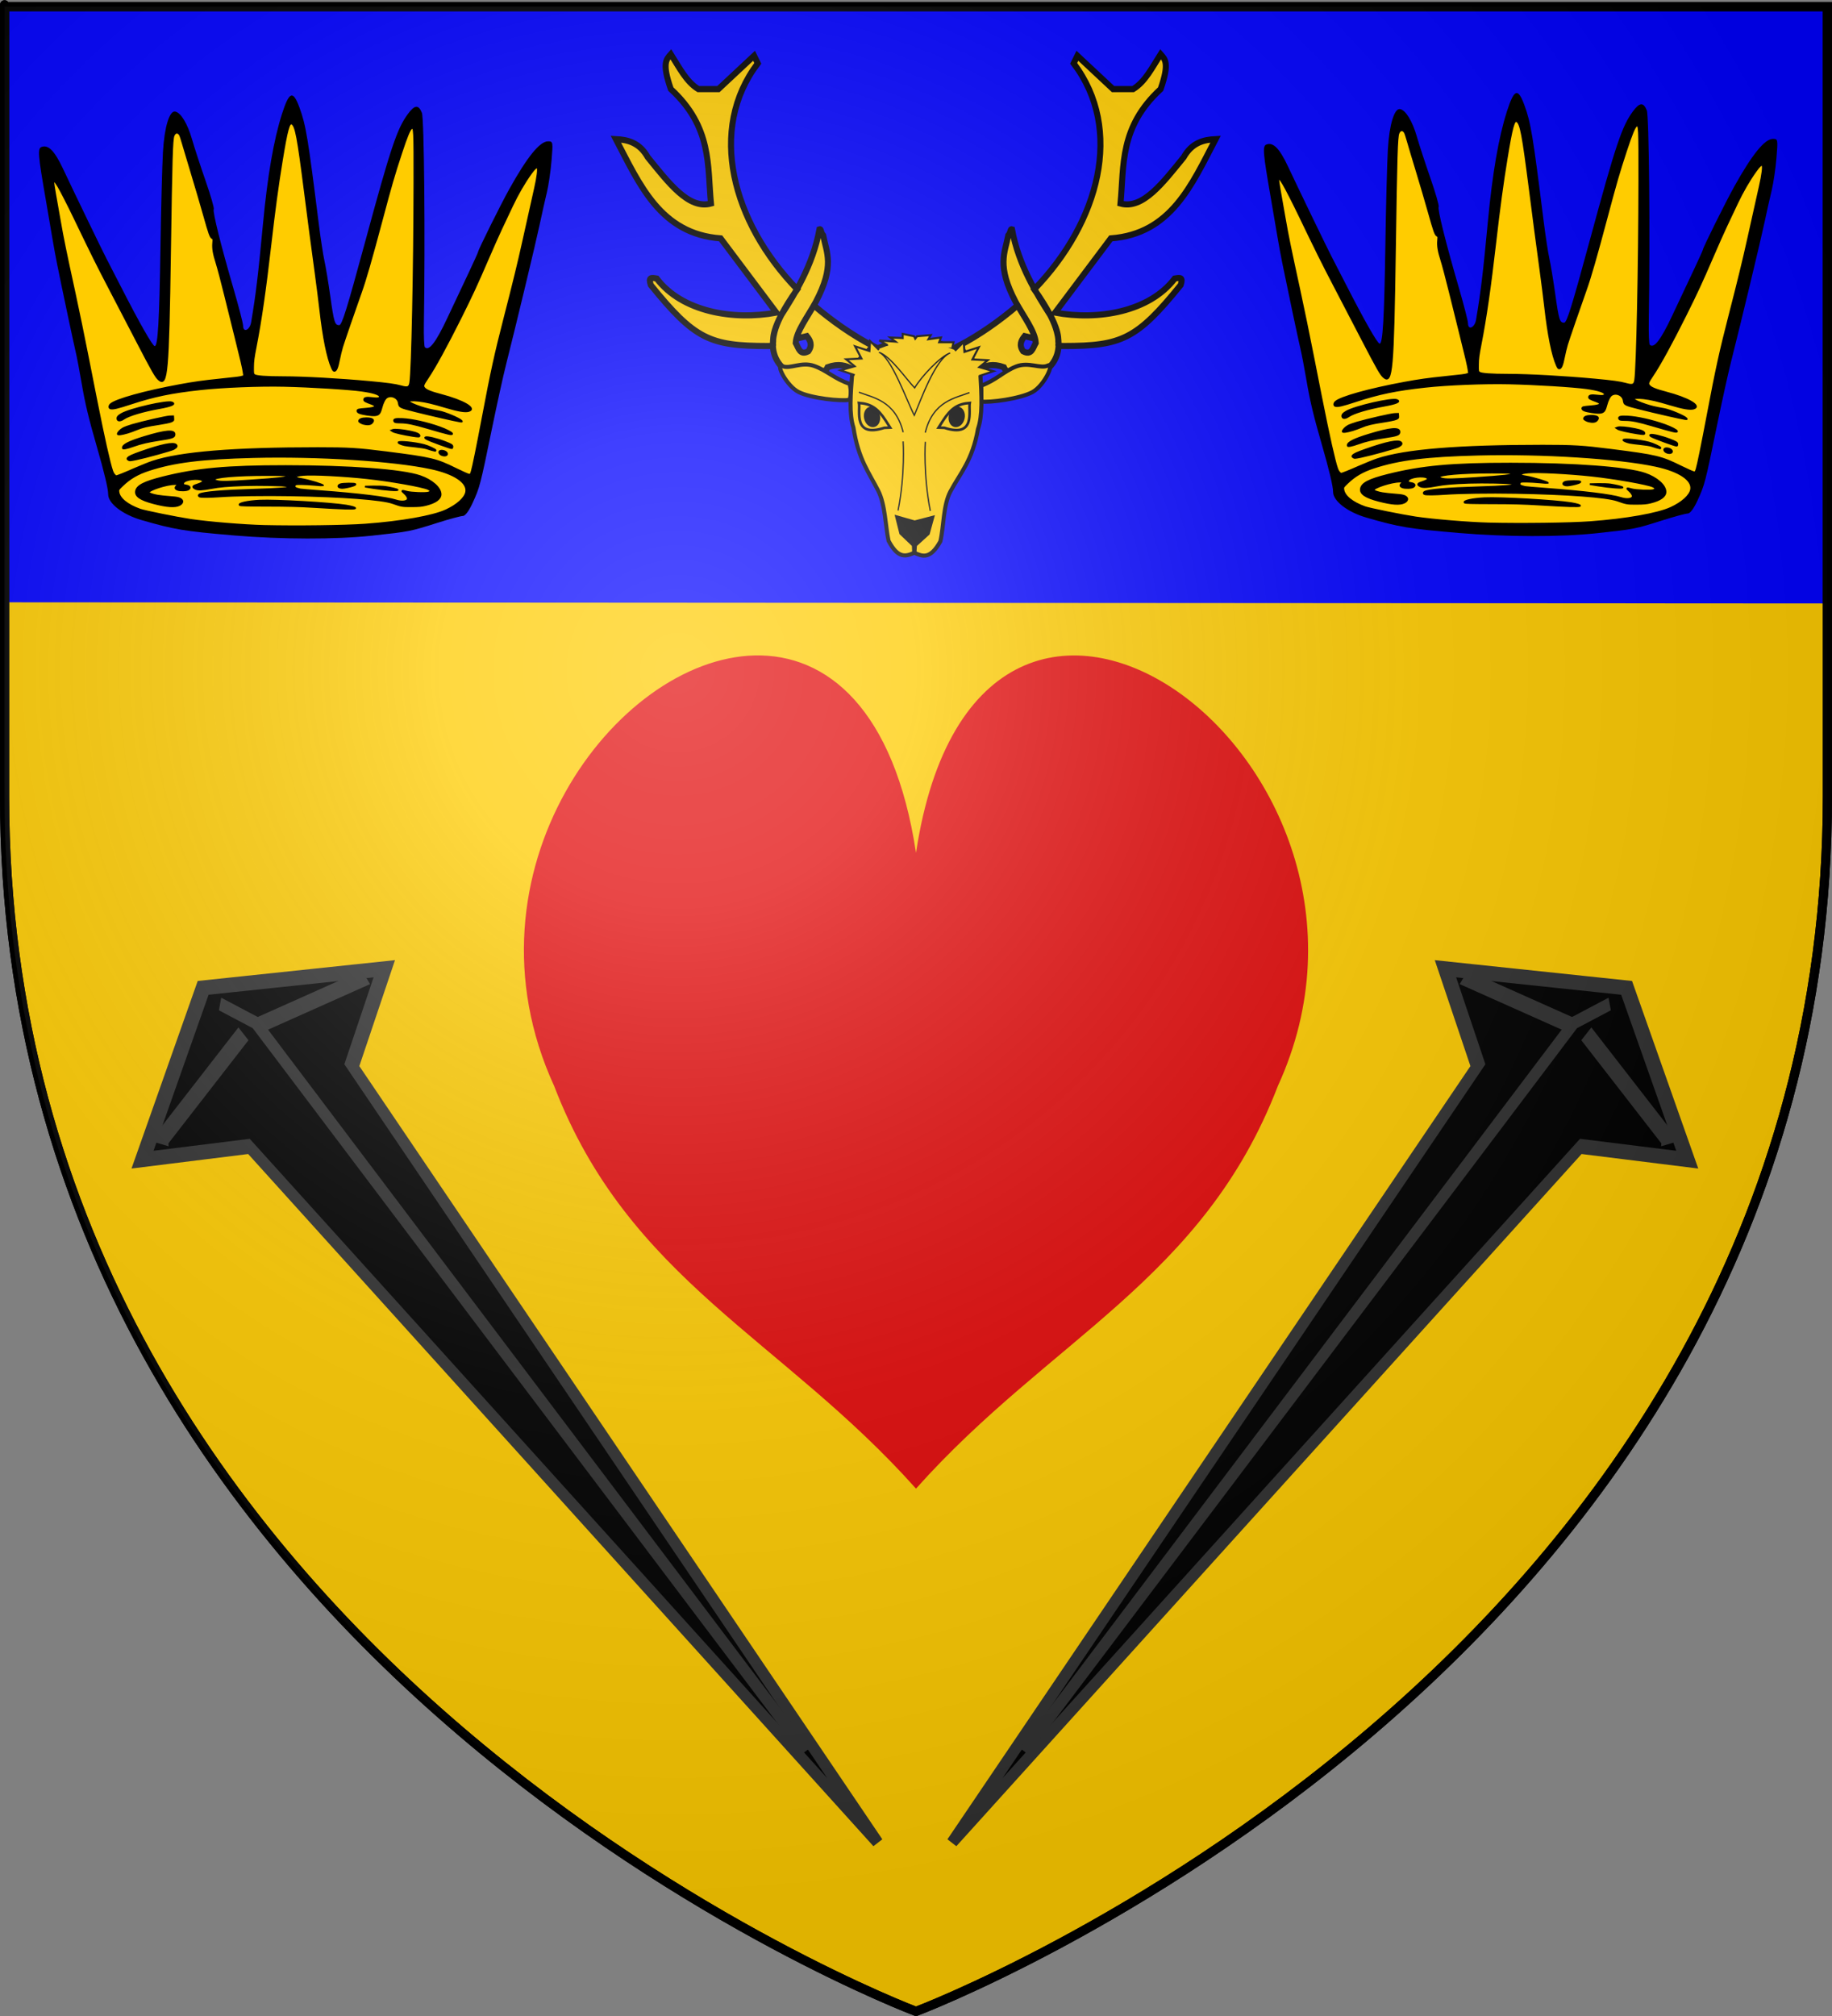
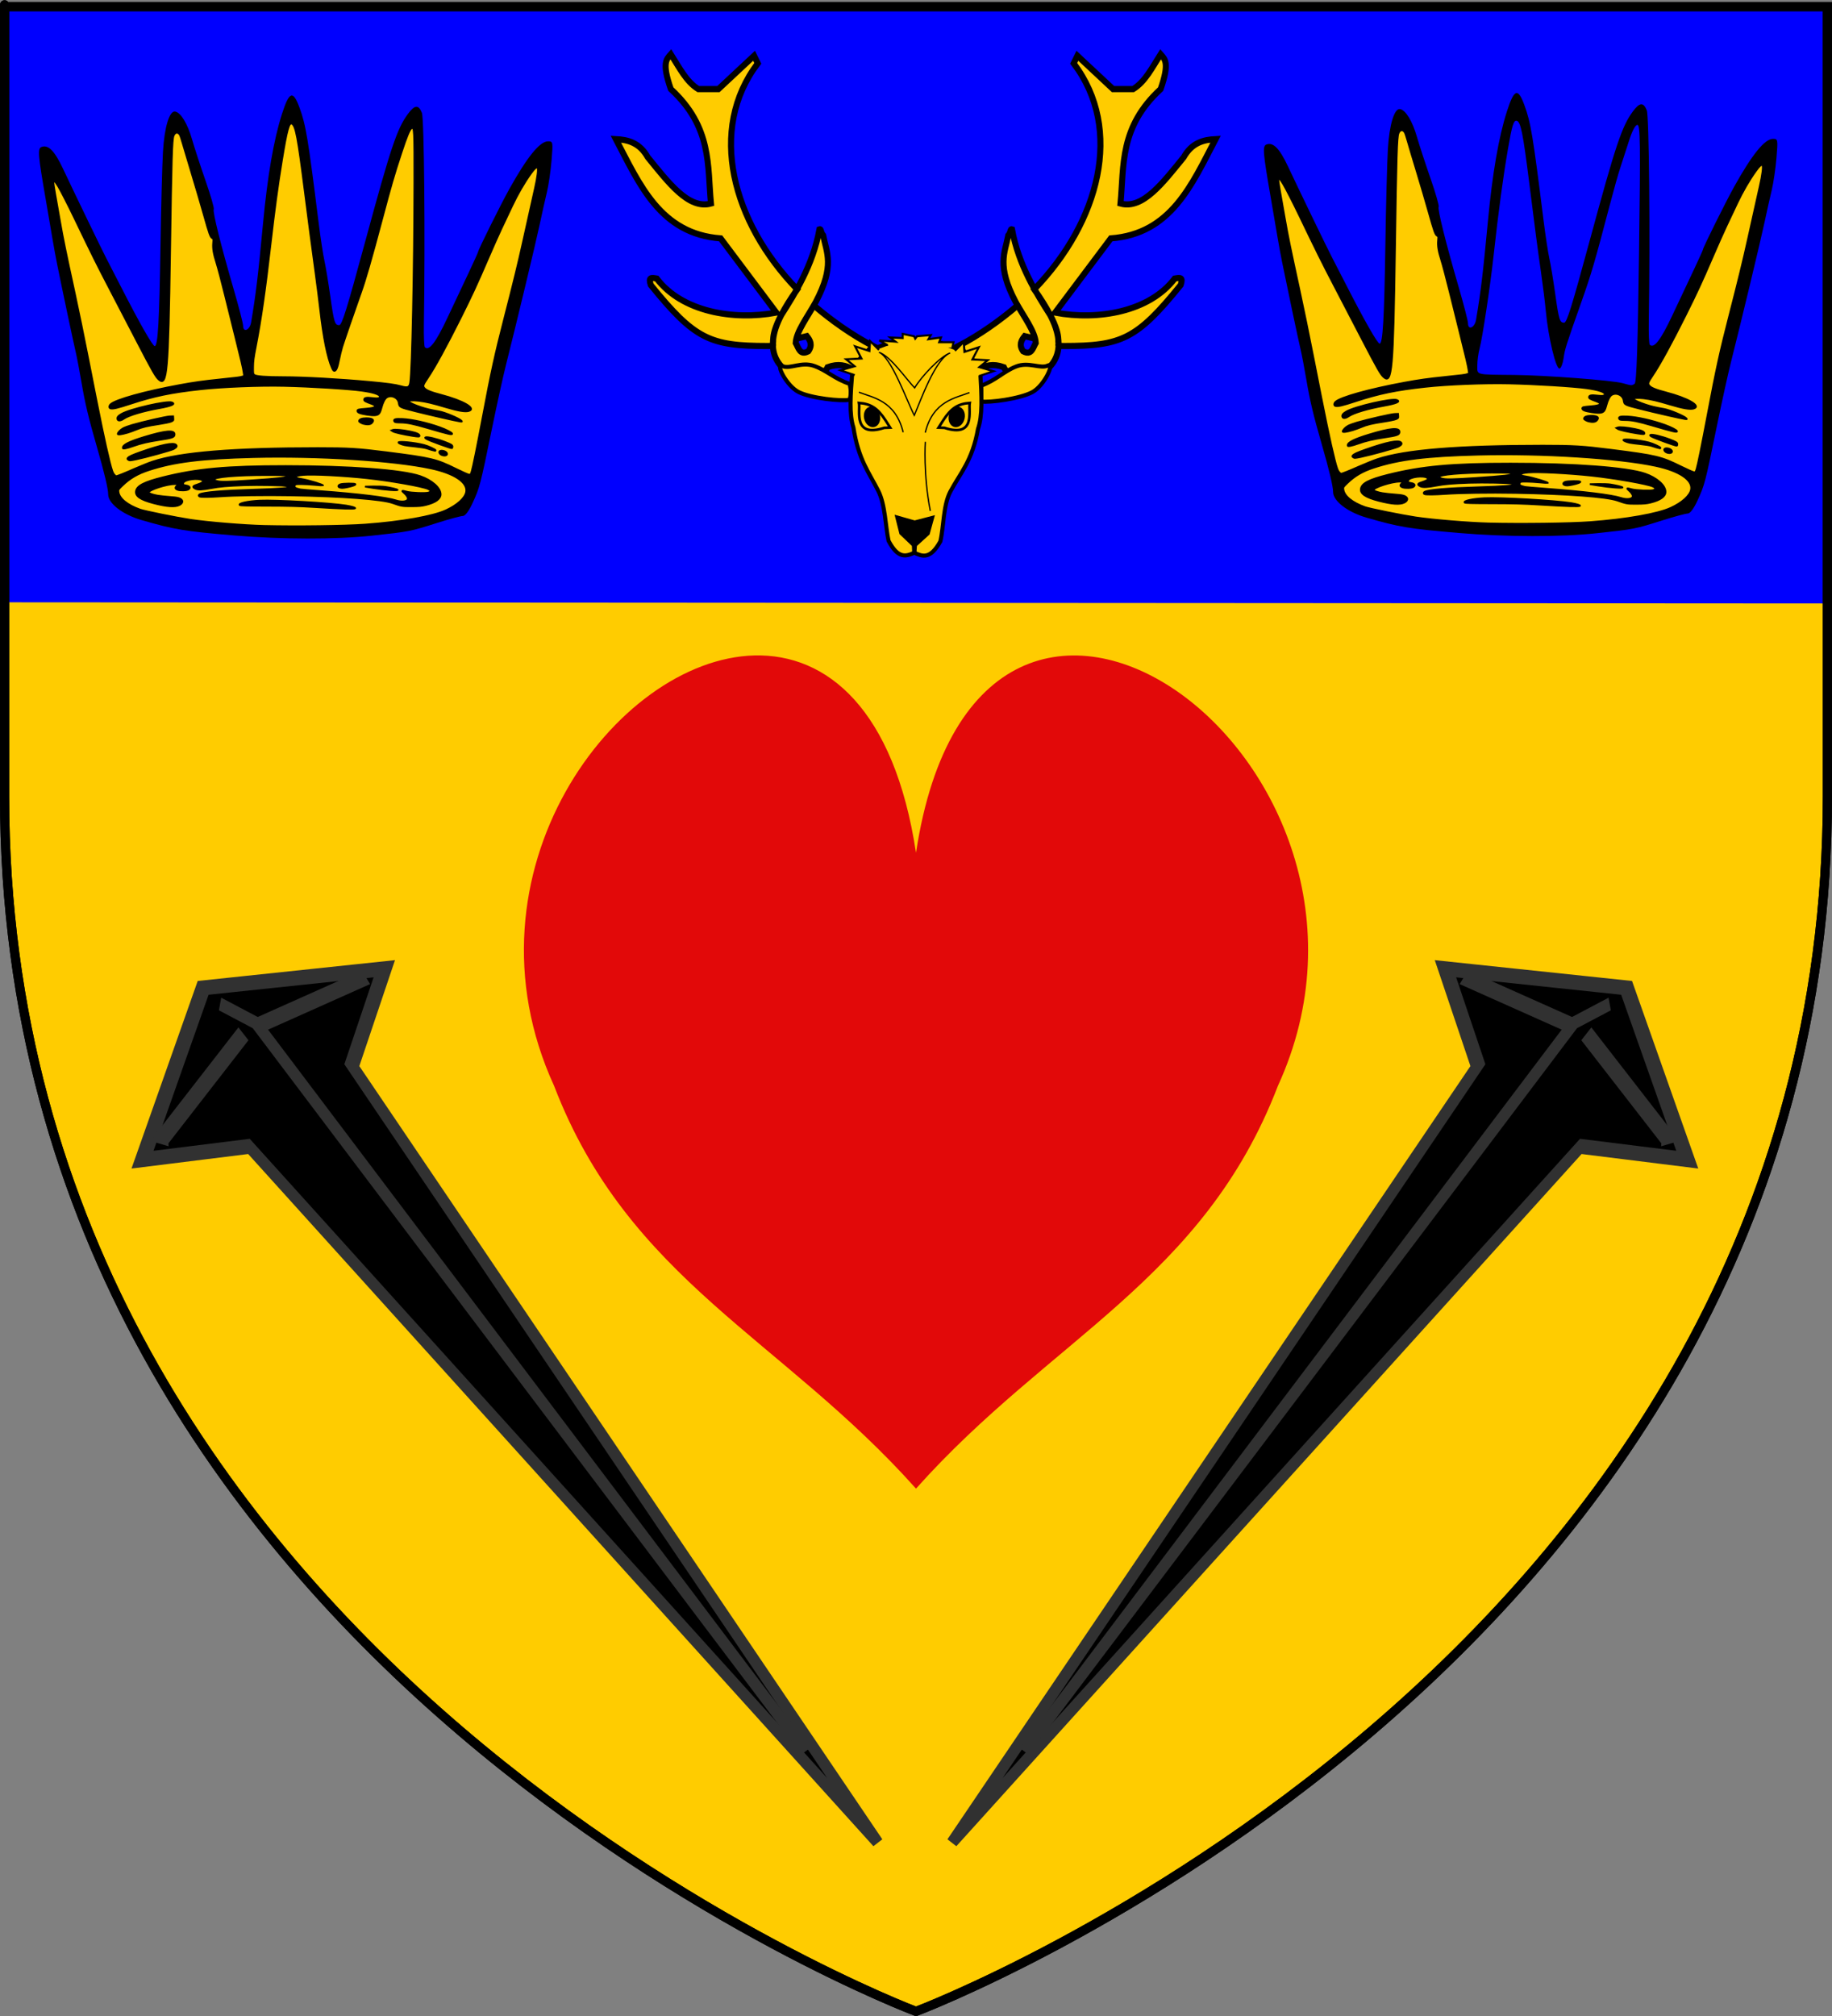
<svg xmlns="http://www.w3.org/2000/svg" xmlns:xlink="http://www.w3.org/1999/xlink" version="1.0" width="600" height="660" id="svg2">
  <rect width="100%" height="100%" fill="#808080" stroke="none" />
  <desc id="desc4">Flag of Canton of Valais (Wallis)</desc>
  <defs id="defs6">
    <linearGradient id="linearGradient2893">
      <stop id="stop2895" style="stop-color:#ffffff;stop-opacity:0.314" offset="0" />
      <stop id="stop2897" style="stop-color:#ffffff;stop-opacity:0.251" offset="0.19" />
      <stop id="stop2901" style="stop-color:#6b6b6b;stop-opacity:0.125" offset="0.6" />
      <stop id="stop2899" style="stop-color:#000000;stop-opacity:0.125" offset="1" />
    </linearGradient>
    <radialGradient cx="221.445" cy="226.331" r="300" fx="221.445" fy="226.331" id="radialGradient3417" xlink:href="#linearGradient2893" gradientUnits="userSpaceOnUse" gradientTransform="matrix(1.353,0,0,1.349,-1525.442,-544.287)" />
  </defs>
  <g id="layer3" style="fill:#ffcc00;fill-opacity:1;display:inline">
    <path d="M 300,658.5 C 300,658.5 598.5,546.18 598.5,260.728 C 598.5,-24.723 598.5,2.176 598.5,2.176 L 1.5,2.176 L 1.5,260.728 C 1.5,546.18 300,658.5 300,658.5 z" id="path2855" style="fill:#ffcc00;fill-opacity:1;fill-rule:evenodd;stroke:none;stroke-width:1px;stroke-linecap:butt;stroke-linejoin:miter;stroke-opacity:1" />
  </g>
  <g transform="translate(-995.127,57.553)" id="g2766" />
  <path d="M 1.23,2.018 L 598.508,1.969 L 598.508,197.561 L 0.958,197.188 C 3.739,197.323 1.342,5.478 1.23,2.018 z" id="path2321" style="fill:#0000ff;fill-opacity:1;fill-rule:evenodd;stroke:none;stroke-width:1px;stroke-linecap:butt;stroke-linejoin:miter;stroke-opacity:1" />
  <g id="layer1">
    <path d="M 300,658.5 C 300,658.5 1.5,546.18 1.5,260.728 C 1.5,-24.723 1.5,2.176 1.5,2.176 L 598.5,2.176 L 598.5,260.728 C 598.5,546.18 300,658.5 300,658.5 z" id="path1411" style="opacity:1;fill:none;fill-opacity:1;fill-rule:evenodd;stroke:#000000;stroke-width:3;stroke-linecap:butt;stroke-linejoin:miter;stroke-miterlimit:4;stroke-dasharray:none;stroke-opacity:1" />
  </g>
  <g transform="translate(155.383,-121.802)" id="g6729">
    <g id="g6709">
      <g id="g5820">
        <g transform="matrix(0.663,0,0,0.663,44.758,138.065)" id="g3352">
          <g transform="matrix(0.469,0,0,0.478,-25.557,-141.573)" id="g1892" style="fill:#ffcc00;fill-opacity:1">
            <path d="M 225.07,598.835 C 225.921,596.014 220.806,585.258 250.533,543.76 C 181.861,474.127 156.161,378.625 209,310.294 L 205.086,302.466 L 167.513,336.908 L 146.378,336.908 C 133.719,329.414 126.143,314.294 117.416,300.901 C 112.968,305.913 107.688,309.619 117.416,336.908 C 160.944,376.308 155.852,415.707 159.686,455.107 C 136.108,461.578 114.707,433.224 93.15,407.358 C 84.461,392.239 72.309,389.238 59.491,388.571 C 84.661,435.595 106.35,486.467 169.862,491.114 L 228.57,567.826 C 182.911,576.052 129.127,566.897 102.543,532.601 C 97.09,531.685 93.447,530.868 96.281,539.274 C 142.509,595.377 158.745,602.264 219.017,602.293 C 228.008,602.297 224.318,601.327 225.07,598.835 z M 249.464,594.725 C 252.153,594.123 257.974,592.721 260.663,592.092 C 264.307,596.53 266.829,601.248 262.229,607.747 C 253.27,612.416 251.991,604.284 248.922,599.137 C 249.63,587.159 261.348,572.437 270.057,556.867 C 290.374,519.149 281.358,505.875 277.884,487.983 C 275.015,484.856 275.877,480.996 273.97,481.721 C 266.965,519.251 247.87,548.452 233.853,570.174 C 225.846,585.002 213.694,615.639 246.573,632.796 C 264.995,634.511 278.727,632.876 282.581,624.186 C 293.865,620.144 302.063,622.273 309.195,626.534 L 330.33,602.268 C 308.519,591.183 286.535,575.879 268.705,560.916" id="path9932" style="fill:#ffcc00;fill-opacity:1;fill-rule:evenodd;stroke:#000000;stroke-width:6.334;stroke-linecap:butt;stroke-linejoin:miter;stroke-miterlimit:4;stroke-dasharray:none;stroke-opacity:1" />
            <path d="M 525.636,598.835 C 524.784,596.014 529.899,585.258 500.172,543.76 C 568.845,474.127 594.544,378.625 541.705,310.294 L 545.619,302.466 L 583.192,336.908 L 604.327,336.908 C 616.987,329.414 624.562,314.294 633.289,300.901 C 637.737,305.913 643.017,309.619 633.289,336.908 C 589.761,376.308 594.853,415.707 591.02,455.107 C 614.597,461.578 635.999,433.224 657.555,407.358 C 666.245,392.239 678.396,389.238 691.214,388.571 C 666.044,435.595 644.355,486.467 580.844,491.114 L 522.136,567.826 C 567.794,576.052 621.579,566.897 648.162,532.601 C 653.615,531.685 657.258,530.868 654.424,539.274 C 608.196,595.377 591.96,602.264 531.688,602.293 C 522.698,602.297 526.388,601.327 525.636,598.835 z M 501.241,594.725 C 498.552,594.123 492.732,592.721 490.042,592.092 C 486.398,596.53 483.876,601.248 488.476,607.747 C 497.436,612.416 498.714,604.284 501.784,599.137 C 501.075,587.159 489.357,572.437 480.649,556.867 C 460.332,519.149 469.347,505.875 472.821,487.983 C 475.69,484.856 474.829,480.996 476.735,481.721 C 483.74,519.251 502.835,548.452 516.852,570.174 C 524.859,585.002 537.011,615.639 504.132,632.796 C 485.71,634.511 471.978,632.876 468.124,624.186 C 456.841,620.144 448.642,622.273 441.51,626.534 L 420.375,602.268 C 442.186,591.183 464.17,575.879 482,560.916" id="path1890" style="fill:#ffcc00;fill-opacity:1;fill-rule:evenodd;stroke:#000000;stroke-width:6.334;stroke-linecap:butt;stroke-linejoin:miter;stroke-miterlimit:4;stroke-dasharray:none;stroke-opacity:1" />
          </g>
          <path d="M 117.958,165.062 C 110.366,162.586 106.534,158.343 100.236,156.144 C 93.938,153.945 88.36,157.894 84.651,156.247 C 80.942,154.6 86.613,166.086 92.736,169.105 C 98.859,172.123 113.602,173.704 117.802,172.887 C 119.132,168.689 117.783,165.881 117.958,165.062 z" id="path1974" style="fill:#ffcc00;fill-opacity:1;fill-rule:evenodd;stroke:#000000;stroke-width:2;stroke-linecap:butt;stroke-linejoin:miter;stroke-opacity:1" />
          <path d="M 182.726,165.953 C 190.227,163.214 193.909,158.84 200.126,156.422 C 206.343,154.005 212.056,157.757 215.705,155.981 C 219.354,154.205 214.088,165.883 208.074,169.113 C 202.06,172.344 186.948,174.395 182.722,173.725 C 182.918,169.575 182.929,166.766 182.726,165.953 z" id="path1976" style="fill:#ffcc00;fill-opacity:1;fill-rule:evenodd;stroke:#000000;stroke-width:2;stroke-linecap:butt;stroke-linejoin:miter;stroke-opacity:1;display:inline" />
          <path d="M 148.214,142.881 C 140.862,142.834 134.409,146.038 129.517,147.703 C 125.863,148.52 122.961,151.866 119.248,157.935 C 118.201,170.904 117.568,179.943 119.711,186.591 C 122.127,202.373 127.378,208.731 131.98,217.842 C 135.45,224.711 135.502,235.185 137.05,242.491 C 141.861,251.708 145.838,250.132 149.796,248.409 C 153.714,250.22 157.641,251.884 162.656,242.777 C 164.367,235.507 164.01,224.917 167.632,218.127 C 172.437,209.122 178.471,203.001 181.239,187.278 C 183.529,180.679 183.098,171.628 182.341,158.64 C 178.764,152.489 175.937,149.079 172.302,148.18 C 166.96,146.228 159.704,142.93 151.416,142.932 C 151.096,142.923 148.954,142.886 148.214,142.881 z" id="path2114" style="fill:#ffcc00;fill-opacity:1;fill-rule:evenodd;stroke:#000000;stroke-width:2;stroke-linecap:butt;stroke-linejoin:miter;stroke-miterlimit:4;stroke-dasharray:none;stroke-opacity:1" />
          <path d="M 141.377,231.004 L 143.314,238.696 L 149.536,244.616 L 149.688,248.197 L 149.894,248.2 L 150.126,244.623 L 156.478,238.843 L 158.586,231.196 L 149.956,233.446 L 141.377,231.004 z" id="path2116" style="fill:#000000;fill-opacity:1;fill-rule:evenodd;stroke:#000000;stroke-width:1.922;stroke-linecap:butt;stroke-linejoin:miter;stroke-miterlimit:4;stroke-dasharray:none;stroke-opacity:1" />
          <path d="M 155.183,189.103 C 159.005,173.366 170.291,172.001 177.042,169.329" id="path2118" style="fill:#ffcc00;fill-opacity:1;fill-rule:evenodd;stroke:#000000;stroke-width:0.641px;stroke-linecap:butt;stroke-linejoin:miter;stroke-opacity:1" />
          <path d="M 132.328,149.435 C 138.574,151.932 146.361,174.127 149.782,180.571 C 152.699,173.754 160.122,152.643 167.478,149.774 C 162.74,151.329 153.259,161.39 149.953,166.995 C 145.654,162.554 138.099,151.359 132.328,149.435 z" id="path2126" style="fill:#ffcc00;fill-opacity:1;fill-rule:evenodd;stroke:#000000;stroke-width:0.641px;stroke-linecap:butt;stroke-linejoin:miter;stroke-opacity:1" />
          <path d="M 157.694,227.746 C 154.119,209.761 155.215,193.627 155.215,193.627" id="path2128" style="fill:#ffcc00;fill-opacity:1;fill-rule:evenodd;stroke:#000000;stroke-width:0.641px;stroke-linecap:butt;stroke-linejoin:miter;stroke-opacity:1" />
          <path d="M 144.272,188.916 C 140.45,173.178 129.164,171.814 122.413,169.142" id="path1958" style="fill:#ffcc00;fill-opacity:1;fill-rule:evenodd;stroke:#000000;stroke-width:0.641px;stroke-linecap:butt;stroke-linejoin:miter;stroke-opacity:1;display:inline" />
-           <path d="M 141.761,227.558 C 145.335,209.573 144.239,193.439 144.239,193.439" id="path1960" style="fill:#ffcc00;fill-opacity:1;fill-rule:evenodd;stroke:#000000;stroke-width:0.641px;stroke-linecap:butt;stroke-linejoin:miter;stroke-opacity:1;display:inline" />
          <path d="M 132.307,148.238 L 127.951,143.89 L 127.609,148.799 L 120.526,146.494 L 123.675,152.513 L 116.103,152.889 L 120.281,156.325 L 113.325,158.322 L 120.332,160.698" id="path1980" style="fill:#ffcc00;fill-opacity:1;fill-rule:evenodd;stroke:#000000;stroke-width:1px;stroke-linecap:butt;stroke-linejoin:miter;stroke-opacity:1" />
          <path d="M 169.851,148.683 L 174.208,144.335 L 174.55,149.244 L 181.633,146.94 L 178.484,152.959 L 186.056,153.335 L 181.877,156.77 L 188.834,158.767 L 181.827,161.143" id="path1984" style="fill:#ffcc00;fill-opacity:1;fill-rule:evenodd;stroke:#000000;stroke-width:1px;stroke-linecap:butt;stroke-linejoin:miter;stroke-opacity:1;display:inline" />
          <path d="M 136.653,145.952 L 132.517,143.588 L 140.495,144.179 L 137.835,142.111 L 144.041,142.406 L 144.041,140.338 L 149.655,141.52 L 150.246,142.702 L 151.132,141.52 L 157.929,140.929 L 156.747,142.997 L 162.952,142.111 L 162.066,144.475 L 169.157,144.475 L 168.566,147.134" id="path1986" style="fill:#ffcc00;fill-opacity:1;fill-rule:evenodd;stroke:#000000;stroke-width:1px;stroke-linecap:butt;stroke-linejoin:miter;stroke-opacity:1" />
          <g id="g5816" style="fill:#ffcc00;fill-opacity:1">
            <path d="M 137.856,186.621 L 135.677,183.198 C 131.665,176.973 128.285,174.881 122.449,174.428 C 123.196,178.231 119.323,191.79 134.943,186.734 L 137.856,186.621 z" id="path1970" style="fill:#ffcc00;fill-opacity:1;fill-rule:evenodd;stroke:#000000;stroke-width:1.281;stroke-linecap:butt;stroke-linejoin:miter;stroke-miterlimit:4;stroke-dasharray:none;stroke-opacity:1" />
            <path d="M 125.315,182.121 C 125.881,184.709 127.942,186.457 129.918,186.024 C 131.894,185.59 133.034,183.14 132.464,180.552 C 131.898,177.964 129.837,176.216 127.861,176.649 C 125.885,177.083 124.745,179.533 125.315,182.121 z" id="path1972" style="fill:#000000;fill-opacity:1;fill-rule:nonzero;stroke:#000000;stroke-width:0.641;stroke-linecap:butt;stroke-linejoin:miter;marker:none;stroke-miterlimit:4;stroke-dasharray:none;stroke-dashoffset:0;stroke-opacity:1;visibility:visible;display:inline;overflow:visible" />
          </g>
          <path d="M 161.76,186.621 L 163.939,183.198 C 167.951,176.973 171.331,174.881 177.167,174.428 C 176.42,178.231 180.293,191.79 164.672,186.734 L 161.76,186.621 z" id="path4899" style="fill:#ffcc00;fill-opacity:1;fill-rule:evenodd;stroke:#000000;stroke-width:1.281;stroke-linecap:butt;stroke-linejoin:miter;stroke-miterlimit:4;stroke-dasharray:none;stroke-opacity:1" />
          <path d="M 174.301,182.121 C 173.735,184.709 171.673,186.457 169.698,186.024 C 167.722,185.59 166.582,183.14 167.152,180.552 C 167.718,177.964 169.779,176.216 171.755,176.649 C 173.73,177.083 174.871,179.533 174.301,182.121 z" id="path4901" style="fill:#000000;fill-opacity:1;fill-rule:nonzero;stroke:#000000;stroke-width:0.641;stroke-linecap:butt;stroke-linejoin:miter;marker:none;stroke-miterlimit:4;stroke-dasharray:none;stroke-dashoffset:0;stroke-opacity:1;visibility:visible;display:inline;overflow:visible" />
        </g>
        <g transform="translate(464.25,98.011)" id="g3827">
          <g transform="translate(865.5,59.797)" id="g3780" />
          <path d="M -372.567,238.373 C -418.055,239.536 -470.202,309.415 -438.15,379.31 C -413.761,442.856 -363.561,461.914 -319.632,511.14 C -275.704,461.914 -225.504,442.856 -201.115,379.31 C -152.278,272.811 -298.961,166.378 -319.632,302.976 C -326.732,256.004 -348.74,237.764 -372.567,238.373 z" id="path11795" style="fill:#e20909;fill-opacity:1;fill-rule:evenodd;stroke:none;stroke-width:1.272;stroke-linecap:butt;stroke-linejoin:miter;stroke-miterlimit:4;stroke-dasharray:none;stroke-opacity:1" />
          <g transform="matrix(0.869,0,0,0.869,-644.606,360.641)" id="g4239">
            <g id="layer4" style="display:inline">
              <g transform="matrix(0.911,0,0,0.911,-627.184,-136.275)" id="g21407">
                <g transform="matrix(1.68,0,0,1.68,-219.35,-223.793)" id="g19623" style="stroke:#313131;stroke-width:3;stroke-miterlimit:4;stroke-dasharray:none;stroke-opacity:1">
                  <g transform="translate(0.351,0)" id="g2469">
                    <g transform="matrix(0.247,0.143,-0.202,0.349,688.327,108.506)" id="g19607" style="stroke:#313131;stroke-width:8.835;stroke-miterlimit:4;stroke-dasharray:none;stroke-opacity:1;display:inline">
                      <g transform="matrix(1.096,0.112,-0.224,1.096,-186.056,-443.015)" id="g2452">
                        <path d="M 1003.404,238.723 L 1123.404,185.106 L 1243.404,238.723 L 1171.915,269.362 L 1123.404,785.106 L 1069.787,269.362 L 1003.404,238.723 z" id="path19609" style="fill:#000000;fill-opacity:1;fill-rule:evenodd;stroke:#313131;stroke-width:8.835;stroke-linecap:butt;stroke-linejoin:miter;stroke-miterlimit:4;stroke-dasharray:none;stroke-opacity:1" />
                        <path d="M 1018.723,236.17 L 1118.298,218.298 L 1220.426,236.17 L 1217.872,238.723" id="path19611" style="fill:#000000;fill-opacity:1;fill-rule:evenodd;stroke:#313131;stroke-width:8.835;stroke-linecap:butt;stroke-linejoin:miter;stroke-miterlimit:4;stroke-dasharray:none;stroke-opacity:1" />
                        <path d="M 1120.851,197.872 L 1108.085,218.298 L 1123.404,721.277" id="path19613" style="fill:#000000;fill-opacity:1;fill-rule:evenodd;stroke:#313131;stroke-width:8.835;stroke-linecap:butt;stroke-linejoin:miter;stroke-miterlimit:4;stroke-dasharray:none;stroke-opacity:1" />
                      </g>
                    </g>
                    <g transform="matrix(-0.247,0.143,0.202,0.349,879.826,108.506)" id="g2459" style="stroke:#313131;stroke-width:8.835;stroke-miterlimit:4;stroke-dasharray:none;stroke-opacity:1;display:inline">
                      <g transform="matrix(1.096,0.112,-0.224,1.096,-186.056,-443.015)" id="g2461">
                        <path d="M 1003.404,238.723 L 1123.404,185.106 L 1243.404,238.723 L 1171.915,269.362 L 1123.404,785.106 L 1069.787,269.362 L 1003.404,238.723 z" id="path2463" style="fill:#000000;fill-opacity:1;fill-rule:evenodd;stroke:#313131;stroke-width:8.835;stroke-linecap:butt;stroke-linejoin:miter;stroke-miterlimit:4;stroke-dasharray:none;stroke-opacity:1" />
                        <path d="M 1018.723,236.17 L 1118.298,218.298 L 1220.426,236.17 L 1217.872,238.723" id="path2465" style="fill:#000000;fill-opacity:1;fill-rule:evenodd;stroke:#313131;stroke-width:8.835;stroke-linecap:butt;stroke-linejoin:miter;stroke-miterlimit:4;stroke-dasharray:none;stroke-opacity:1" />
                        <path d="M 1120.851,197.872 L 1108.085,218.298 L 1123.404,721.277" id="path2467" style="fill:#000000;fill-opacity:1;fill-rule:evenodd;stroke:#313131;stroke-width:8.835;stroke-linecap:butt;stroke-linejoin:miter;stroke-miterlimit:4;stroke-dasharray:none;stroke-opacity:1" />
                      </g>
                    </g>
                  </g>
                </g>
              </g>
            </g>
          </g>
          <g transform="translate(-1257.98,-57.192)" id="g3137">
            <g transform="translate(12.764,-66.452)" id="g3139" style="opacity:1;display:inline">
              <g transform="translate(4.102,47.862)" id="g3275">
                <g id="g3142">
                  <g transform="translate(-6.837,-24.615)" id="g6219" style="opacity:1;display:inline">
                    <g transform="translate(894.623,855.667)" id="g5945" style="opacity:1;display:inline">
                      <g id="g5950" />
                      <g transform="translate(-768.54,-49.381)" id="g6207" style="opacity:1;display:inline">
                        <path d="M 802.233,-23.598 C 802.233,-23.598 503.733,-135.918 503.733,-421.37 C 503.733,-706.822 503.733,-679.922 503.733,-679.922 L 1100.733,-679.922 L 1100.733,-421.37 C 1100.733,-135.918 802.233,-23.598 802.233,-23.598 z" id="path6209" style="opacity:1;fill:none;fill-opacity:1;fill-rule:evenodd;stroke:#000000;stroke-width:3;stroke-linecap:butt;stroke-linejoin:miter;stroke-miterlimit:4;stroke-dasharray:none;stroke-opacity:1;display:inline" />
                      </g>
                    </g>
                  </g>
                </g>
                <g transform="translate(2643.753,47.857)" id="g3292" style="opacity:1;display:inline">
                  <g id="g3280" />
                  <g transform="translate(-574.461,510.256)" id="g3282" style="opacity:1;display:inline">
-                     <path d="M -1147.812,199.96 C -1147.812,199.96 -849.312,87.64 -849.312,-197.812 C -849.312,-483.263 -849.312,-456.363 -849.312,-456.363 L -1446.312,-456.363 L -1446.312,-197.812 C -1446.312,87.64 -1147.812,199.96 -1147.812,199.96 z" id="path2875" style="opacity:1;fill:url(#radialGradient3417);fill-opacity:1;fill-rule:evenodd;stroke:none;stroke-width:1px;stroke-linecap:butt;stroke-linejoin:miter;stroke-opacity:1;display:inline" />
-                   </g>
+                     </g>
                </g>
              </g>
            </g>
            <g id="g3285" style="opacity:0.7" />
          </g>
        </g>
      </g>
    </g>
  </g>
  <g transform="matrix(0.659,0,0,0.659,892.824,579.628)" id="g2415">
    <g transform="translate(704.728,-607.031)" id="g4063">
      <g transform="translate(-969.38,-488.769)" id="g4152">
        <g transform="matrix(1.156,0,0,1.156,347.341,575.361)" id="g4110">
          <path d="M -5.951,-337.921 C -27.182,-339.716 -31.564,-340.445 -45.604,-344.514 C -53.709,-346.863 -59.951,-351.651 -59.951,-355.519 C -59.951,-357.942 -61.643,-365.047 -64.895,-376.28 C -68.401,-388.392 -69.917,-394.756 -71.447,-403.78 C -72.286,-408.73 -73.402,-414.58 -73.926,-416.78 C -74.86,-420.706 -79.676,-443.447 -81.866,-454.28 C -82.478,-457.305 -83.388,-462.255 -83.889,-465.28 C -84.39,-468.305 -85.698,-475.955 -86.796,-482.28 C -90.132,-501.503 -90.35,-504.19 -88.623,-504.853 C -85.726,-505.964 -82.986,-503.194 -79.379,-495.51 C -75.004,-486.188 -62.128,-459.577 -60.639,-456.78 C -60.054,-455.68 -57.274,-450.28 -54.461,-444.78 C -46.479,-429.169 -40.847,-419.28 -39.94,-419.28 C -38.582,-419.28 -37.962,-430.046 -37.466,-462.28 C -37.207,-479.055 -36.73,-497.28 -36.404,-502.78 C -35.771,-513.473 -33.613,-520.559 -31.137,-520.071 C -28.698,-519.59 -25.863,-514.916 -23.914,-508.16 C -22.902,-504.651 -20.277,-496.624 -18.083,-490.321 C -15.888,-484.018 -14.305,-478.517 -14.566,-478.095 C -15.138,-477.17 -11.535,-462.7 -6.013,-443.745 C -3.779,-436.077 -1.951,-429.011 -1.951,-428.042 C -1.951,-424.878 0.931,-426.119 1.506,-429.53 C 3.563,-441.737 4.466,-449.239 6.595,-471.78 C 8.559,-492.588 11.226,-508.015 14.77,-519.067 C 17.884,-528.78 19.506,-529.364 22.291,-521.775 C 25.042,-514.279 25.939,-508.883 30.547,-472.096 C 31.352,-465.669 32.468,-458.371 33.027,-455.877 C 33.586,-453.383 34.713,-446.571 35.532,-440.739 C 37.117,-429.449 37.477,-428.28 39.377,-428.28 C 40.533,-428.28 42.587,-434.89 50.567,-464.28 C 61.528,-504.655 64.214,-512.679 68.892,-519.03 C 71.818,-523.002 73.46,-523.138 74.916,-519.53 C 75.893,-517.111 76.372,-466.114 75.77,-428.576 C 75.689,-423.514 75.879,-419.116 76.193,-418.803 C 77.965,-417.031 80.89,-420.811 85.774,-431.189 C 88.775,-437.564 92.989,-446.501 95.14,-451.049 C 97.29,-455.597 99.049,-459.494 99.049,-459.709 C 99.049,-460.527 108.766,-480.08 112.502,-486.78 C 120.228,-500.637 125.621,-507.28 129.145,-507.28 C 131.278,-507.28 131.318,-507.062 130.652,-499.03 C 130.275,-494.493 129.366,-488.305 128.631,-485.28 C 127.897,-482.255 126.536,-476.18 125.607,-471.78 C 123.952,-463.942 115.346,-428.095 111.082,-411.28 C 109.897,-406.605 107.17,-394.23 105.023,-383.78 C 100.017,-359.416 99.812,-358.627 96.741,-351.918 C 95.16,-348.465 93.535,-346.28 92.547,-346.28 C 91.66,-346.28 86.797,-344.972 81.741,-343.373 C 69.774,-339.589 69.737,-339.581 53.468,-337.821 C 37.905,-336.137 14.697,-336.176 -5.951,-337.921 z M 66.697,-344.156 C 80.684,-346.296 85.451,-347.824 90.745,-351.862 C 96.729,-356.426 94.649,-361.696 85.549,-365.03 C 65.887,-372.233 -9.2,-374.334 -34.262,-368.381 C -44.659,-365.912 -48.356,-364.339 -52.91,-360.447 C -56.105,-357.717 -56.276,-357.288 -55.155,-354.827 C -53.862,-351.991 -47.593,-348.661 -41.791,-347.73 C -39.954,-347.435 -35.301,-346.521 -31.451,-345.698 C -9.25,-340.956 40.66,-340.172 66.697,-344.156 z M 23.549,-350.462 C 15.849,-350.949 6.481,-351.101 2.732,-350.801 C -5.501,-350.14 -5.451,-351.739 2.79,-352.671 C 9.113,-353.387 38.436,-351.737 44.049,-350.35 C 47.416,-349.518 47.359,-349.487 42.549,-349.531 C 39.799,-349.556 31.249,-349.975 23.549,-350.462 z M -41.438,-352.152 C -47.631,-353.846 -49.344,-355.898 -46.962,-358.767 C -45.224,-360.862 -33.894,-363.9 -20.451,-365.877 C 2.024,-369.182 58.515,-367.872 72.902,-363.712 C 79.119,-361.915 83.328,-358.25 82.866,-355.037 C 82.281,-350.976 68.888,-348.76 63.08,-351.764 C 57.485,-354.657 7.544,-356.527 -14.201,-354.657 C -18.487,-354.289 -20.951,-354.448 -20.951,-355.093 C -20.951,-356.334 -10.636,-357.278 6.049,-357.565 C 13.981,-357.702 18.366,-358.146 18.049,-358.78 C 17.308,-360.263 -9.431,-359.971 -15.639,-358.413 C -19.032,-357.561 -21.41,-357.438 -22.514,-358.056 C -23.969,-358.87 -23.84,-359.091 -21.577,-359.659 C -20.133,-360.022 -18.951,-360.76 -18.951,-361.299 C -18.951,-362.381 -23.877,-362.63 -26.369,-361.673 C -28.376,-360.903 -28.431,-359.28 -26.451,-359.28 C -25.626,-359.28 -24.951,-358.83 -24.951,-358.28 C -24.951,-357.73 -26.301,-357.28 -27.951,-357.28 C -30.972,-357.28 -32.021,-358.682 -29.701,-359.618 C -29.014,-359.895 -29.576,-360.151 -30.951,-360.186 C -34.341,-360.273 -42.267,-357.832 -42.687,-356.572 C -43.046,-355.497 -37.619,-354.31 -32.26,-354.291 C -28.722,-354.279 -26.936,-352.537 -29.073,-351.184 C -30.99,-349.97 -34.451,-350.241 -41.438,-352.152 z M 69.049,-353.73 C 69.049,-354.528 68.261,-355.684 67.299,-356.299 C 65.836,-357.234 65.959,-357.301 68.049,-356.704 C 71.876,-355.611 78.521,-355.659 78.78,-356.78 C 79.092,-358.131 75.701,-359.021 61.549,-361.3 C 46.277,-363.759 21.636,-365.039 20.638,-363.425 C 20.189,-362.697 20.772,-362.252 22.24,-362.203 C 23.51,-362.161 26.349,-361.515 28.549,-360.769 L 32.549,-359.411 L 26.299,-359.975 C 21.11,-360.443 20.049,-360.279 20.049,-359.009 C 20.049,-357.788 21.814,-357.386 28.799,-357.016 C 40.749,-356.383 60.109,-354.203 62.549,-353.216 C 65.821,-351.892 69.049,-352.148 69.049,-353.73 z M 54.549,-358.28 L 50.549,-358.996 L 54.549,-359.02 C 56.749,-359.033 59.899,-358.7 61.549,-358.28 L 64.549,-357.517 L 61.549,-357.54 C 59.899,-357.553 56.749,-357.886 54.549,-358.28 z M 39.049,-359.28 C 39.049,-359.83 40.961,-360.235 43.299,-360.18 C 46.909,-360.096 47.173,-359.96 45.049,-359.28 C 41.45,-358.128 39.049,-358.128 39.049,-359.28 z M 7.298,-361.858 C 14.436,-362.266 17.829,-362.826 17.397,-363.526 C 16.684,-364.679 -10.145,-363.911 -13.45,-362.642 C -15.237,-361.957 -15.234,-361.904 -13.378,-361.204 C -12.318,-360.805 -9.651,-360.65 -7.451,-360.861 C -5.251,-361.071 1.386,-361.52 7.298,-361.858 z M -47.777,-366.786 C -38.758,-371.069 -30.143,-372.777 -9.951,-374.285 C 5.715,-375.455 42.18,-375.77 49.549,-374.8 C 51.749,-374.51 55.574,-374.038 58.049,-373.751 C 77.613,-371.482 83.288,-370.11 90.399,-365.93 C 93.066,-364.362 95.58,-363.462 95.986,-363.93 C 96.392,-364.397 97.976,-371.53 99.504,-379.78 C 104.97,-409.273 106.223,-415.047 111.549,-435.28 C 114.516,-446.555 117.892,-460.505 119.05,-466.28 C 120.208,-472.055 122.032,-480.329 123.102,-484.668 C 126.481,-498.357 125.413,-499.74 119.138,-489.805 C 116.889,-486.243 115.049,-483.093 115.049,-482.805 C 115.049,-482.517 113.015,-478.164 110.529,-473.131 C 108.042,-468.098 104.265,-459.66 102.135,-454.38 C 96.323,-439.977 80.372,-408.989 76.226,-404.049 C 74.084,-401.496 75.989,-399.834 82.787,-398.324 C 89.195,-396.9 96.049,-393.766 96.049,-392.26 C 96.049,-390.683 90.913,-391.128 84.962,-393.22 C 77.994,-395.668 69.049,-396.939 69.049,-395.48 C 69.049,-394.402 78.351,-391.298 81.703,-391.258 C 83.632,-391.235 92.049,-387.711 92.049,-386.926 C 92.049,-386.579 74.186,-390.704 66.299,-392.874 C 65.611,-393.063 65.049,-394.079 65.049,-395.132 C 65.049,-397.355 61.28,-398.717 59.415,-397.169 C 58.734,-396.604 57.889,-394.828 57.536,-393.223 C 56.71,-389.463 56.015,-389.102 51.11,-389.886 C 45.89,-390.721 45.851,-392.28 51.049,-392.28 C 55.495,-392.28 56.431,-393.895 52.549,-394.87 C 48.638,-395.851 49.523,-397.601 53.549,-396.846 C 57.521,-396.101 58.446,-397.814 54.799,-399.16 C 50.645,-400.694 28.705,-402.272 10.549,-402.344 C -14.695,-402.444 -37.3,-399.594 -50.177,-394.687 C -57.023,-392.078 -60.513,-391.799 -59.154,-393.968 C -57.304,-396.921 -27.187,-403.801 -11.192,-404.926 C -6.073,-405.286 -1.675,-405.918 -1.42,-406.331 C -1.165,-406.744 -2.357,-412.414 -4.07,-418.931 C -5.783,-425.448 -8.266,-435.505 -9.588,-441.28 C -10.91,-447.055 -12.711,-453.674 -13.591,-455.988 C -14.471,-458.302 -14.993,-461.541 -14.752,-463.185 C -14.51,-464.829 -14.661,-465.96 -15.085,-465.697 C -15.51,-465.435 -16.36,-467.146 -16.974,-469.5 C -18.972,-477.164 -22.012,-487.597 -24.923,-496.78 C -26.492,-501.73 -28.049,-507.018 -28.382,-508.53 C -29.166,-512.08 -31.631,-512.08 -32.346,-508.53 C -32.651,-507.018 -33.14,-486.43 -33.432,-462.78 C -33.93,-422.467 -34.395,-410.254 -35.59,-406.03 C -36.536,-402.689 -38.655,-404.317 -42.099,-411.03 C -44.003,-414.743 -49.204,-424.755 -53.656,-433.28 C -58.109,-441.805 -62.925,-451.03 -64.359,-453.78 C -65.793,-456.53 -70.317,-465.868 -74.412,-474.53 C -78.508,-483.193 -82.36,-490.28 -82.972,-490.28 C -83.585,-490.28 -83.859,-489.493 -83.581,-488.53 C -83.303,-487.568 -82.377,-482.28 -81.524,-476.78 C -80.671,-471.28 -78.602,-460.705 -76.926,-453.28 C -72.686,-434.499 -70.581,-424.362 -66.961,-405.28 C -63.95,-389.404 -60.874,-374.923 -58.838,-367.03 C -58.306,-364.968 -57.261,-363.28 -56.515,-363.28 C -55.769,-363.28 -51.837,-364.858 -47.777,-366.786 z M -51.47,-371.249 C -50.771,-372.381 -35.733,-377.28 -32.959,-377.28 C -29.207,-377.28 -29.986,-375.349 -34.171,-374.273 C -36.525,-373.667 -40.77,-372.521 -43.605,-371.726 C -49.596,-370.045 -52.316,-369.881 -51.47,-371.249 z M 82.549,-373.28 C 82.209,-373.83 82.606,-374.28 83.431,-374.28 C 84.256,-374.28 85.209,-373.83 85.549,-373.28 C 85.889,-372.73 85.492,-372.28 84.667,-372.28 C 83.842,-372.28 82.889,-372.73 82.549,-373.28 z M 77.549,-375.28 C 76.449,-375.753 73.749,-376.203 71.549,-376.28 C 69.349,-376.357 66.649,-376.847 65.549,-377.367 C 62.094,-379.002 74.212,-377.638 78.071,-375.957 C 79.984,-375.125 81.099,-374.438 80.549,-374.432 C 79.999,-374.426 78.649,-374.807 77.549,-375.28 z M -53.072,-376.635 C -51.861,-378.094 -39.369,-382.024 -34.451,-382.494 C -32.324,-382.697 -31.451,-382.344 -31.451,-381.28 C -31.451,-380.176 -33.145,-379.593 -37.866,-379.073 C -41.395,-378.684 -46.016,-377.671 -48.136,-376.823 C -53.035,-374.863 -54.592,-374.804 -53.072,-376.635 z M 81.725,-377.498 C 78.522,-378.581 76.127,-379.691 76.401,-379.966 C 77.209,-380.773 88.049,-377.317 88.049,-376.252 C 88.049,-375.718 87.936,-375.336 87.799,-375.405 C 87.661,-375.474 84.928,-376.416 81.725,-377.498 z M 67.701,-381.329 C 65.035,-381.776 62.56,-382.456 62.201,-382.84 C 61.083,-384.035 72.101,-382.628 73.308,-381.421 C 74.562,-380.167 74.621,-380.168 67.701,-381.329 z M -55.063,-382.646 C -53.689,-384.301 -51.514,-385.032 -39.887,-387.747 C -31.901,-389.612 -31.951,-389.611 -31.951,-387.897 C -31.951,-386.935 -33.888,-386.306 -38.295,-385.834 C -41.785,-385.46 -45.805,-384.55 -47.228,-383.812 C -48.652,-383.073 -51.3,-382.143 -53.114,-381.744 C -56.082,-381.093 -56.277,-381.183 -55.063,-382.646 z M 77.077,-384.307 C 71.841,-385.91 66.587,-386.951 65.327,-386.635 C 63.868,-386.269 63.049,-386.512 63.049,-387.311 C 63.049,-389.648 81.661,-385.743 87.049,-382.276 C 89.418,-380.751 87.239,-381.195 77.077,-384.307 z M 49.799,-385.976 C 46.917,-386.719 47.821,-388.28 51.132,-388.28 C 53.068,-388.28 54.068,-387.838 53.82,-387.093 C 53.35,-385.684 52.185,-385.361 49.799,-385.976 z M -55.951,-388.331 C -55.951,-390.27 -47.518,-393.021 -35.701,-394.936 C -33.457,-395.3 -31.951,-395.141 -31.951,-394.541 C -31.951,-393.989 -34.314,-393.238 -37.201,-392.872 C -42.961,-392.142 -51.904,-389.539 -53.401,-388.157 C -54.691,-386.966 -55.951,-387.052 -55.951,-388.331 z M 69.692,-402.045 C 70.511,-402.572 71.044,-418.414 71.576,-458.03 C 72.219,-505.999 72.126,-513.28 70.865,-513.28 C 69.94,-513.28 68.584,-510.65 67.126,-506.03 C 65.868,-502.043 64.228,-496.98 63.482,-494.78 C 62.735,-492.58 60.707,-485.38 58.974,-478.78 C 52.558,-454.345 51.126,-449.454 46.814,-437.253 C 40.044,-418.097 39.714,-417.052 39.112,-412.862 C 38.802,-410.706 38.049,-408.777 37.439,-408.575 C 35.889,-408.061 32.549,-421.951 31.499,-433.28 C 31.167,-436.855 30.249,-444.28 29.458,-449.78 C 27.894,-460.658 26.941,-467.884 24.448,-487.78 C 21.676,-509.896 20.704,-514.723 18.952,-515.06 C 17.661,-515.309 16.972,-513.08 15.247,-503.073 C 13.082,-490.511 11.118,-475.952 9.069,-457.28 C 7.596,-443.853 4.277,-421.844 3.02,-417.164 C 2.486,-415.175 2.049,-411.913 2.049,-409.914 C 2.049,-405.707 0.935,-405.992 18.049,-405.827 C 31.34,-405.7 60.146,-403.509 64.549,-402.291 C 68.509,-401.195 68.378,-401.201 69.692,-402.045 z" transform="translate(-610.447,256.306)" id="path4112" style="fill:#000000" />
          <path d="M 7.034,-342.016 C -1.594,-342.225 -17.061,-343.502 -24.523,-344.62 C -30.337,-345.491 -44.266,-348.311 -46.242,-349.016 C -51.723,-350.973 -55.152,-353.771 -55.531,-356.596 C -55.666,-357.602 -55.648,-357.632 -53.853,-359.363 C -50.645,-362.459 -47.27,-364.431 -42.539,-365.973 C -31.524,-369.564 -19.894,-371.01 2.565,-371.579 C 29.926,-372.272 62.616,-370.2 78.734,-366.751 C 88.898,-364.577 94.699,-360.692 93.94,-356.568 C 93.464,-353.981 90.123,-350.959 85.251,-348.709 C 79.661,-346.126 65.934,-343.7 50.562,-342.579 C 41.91,-341.948 20.981,-341.677 7.034,-342.016 z M 46.181,-349.561 C 46.574,-349.809 44.798,-350.362 42.34,-350.756 C 35.448,-351.859 12.001,-353.197 5.221,-352.874 C 0.005,-352.625 -4.137,-351.711 -3.398,-350.972 C -3.177,-350.751 -0.266,-350.674 8.434,-350.662 C 17.345,-350.649 21.954,-350.524 28.677,-350.115 C 40.921,-349.369 45.642,-349.219 46.181,-349.561 L 46.181,-349.561 z M -29.303,-351.001 C -28.181,-351.574 -27.752,-352.464 -28.287,-353.109 C -28.973,-353.936 -30.049,-354.222 -33.317,-354.445 C -35.13,-354.569 -37.56,-354.831 -38.717,-355.027 C -40.696,-355.362 -42.539,-356.005 -42.539,-356.362 C -42.539,-357.484 -34.807,-359.981 -31.329,-359.981 L -29.671,-359.982 L -30.423,-359.279 C -31.3,-358.459 -31.224,-357.985 -30.144,-357.538 C -29.085,-357.099 -26.228,-357.179 -25.482,-357.668 C -24.384,-358.387 -24.834,-359.126 -26.535,-359.398 C -27.693,-359.583 -27.887,-359.772 -27.658,-360.492 C -27.184,-361.985 -21.017,-362.775 -19.417,-361.547 C -18.976,-361.208 -18.981,-361.181 -19.566,-360.711 C -19.898,-360.444 -20.911,-360.001 -21.817,-359.726 C -23.706,-359.154 -23.873,-358.702 -22.467,-357.97 C -21.449,-357.44 -19.347,-357.531 -15.576,-358.266 C -12.202,-358.923 -8.587,-359.234 -1.429,-359.483 C 4.485,-359.688 15.804,-359.468 16.828,-359.128 C 17.094,-359.04 17.475,-358.913 17.675,-358.846 C 19.134,-358.355 13.628,-357.89 2.44,-357.557 C -10.665,-357.168 -18.976,-356.462 -20.585,-355.601 C -21.183,-355.281 -21.125,-354.747 -20.473,-354.572 C -19.652,-354.352 -15.997,-354.397 -12.069,-354.675 C -5.412,-355.146 7.103,-355.331 18.597,-355.129 C 40.731,-354.74 57.727,-353.467 62.29,-351.856 C 66.209,-350.472 66.449,-350.431 70.512,-350.446 C 73.658,-350.457 74.79,-350.56 76.564,-350.996 C 80.765,-352.029 82.966,-353.608 82.966,-355.588 C 82.966,-358.351 79.247,-361.65 74.163,-363.398 C 66.467,-366.043 43.907,-367.737 16.334,-367.738 C -8.934,-367.74 -21.878,-366.549 -36.506,-362.876 C -44.442,-360.884 -47.559,-359.287 -47.989,-356.993 C -48.397,-354.817 -46.096,-353.24 -40.327,-351.742 C -34.637,-350.264 -31.198,-350.033 -29.303,-351.001 L -29.303,-351.001 z" transform="translate(-610.447,256.306)" id="path4114" style="opacity:1;fill:#ffcc00;fill-opacity:1;stroke:#000000;stroke-width:0.725;stroke-miterlimit:4;stroke-dasharray:none;stroke-opacity:1" />
          <path d="M 63.741,-352.98 C 59.759,-354.267 47.794,-355.728 31.183,-356.957 C 26.842,-357.278 22.979,-357.61 22.599,-357.695 C 20.357,-358.194 19.854,-358.6 20.344,-359.515 C 20.566,-359.93 20.867,-359.981 23.064,-359.974 C 24.422,-359.969 27.057,-359.818 28.919,-359.637 C 30.781,-359.456 32.344,-359.344 32.391,-359.389 C 32.726,-359.701 25.869,-361.759 23.115,-362.172 C 19.508,-362.713 19.891,-363.554 23.91,-363.916 C 28.031,-364.286 41.336,-363.607 51.408,-362.511 C 61.319,-361.433 75.241,-358.97 77.539,-357.888 C 78.817,-357.286 78.891,-356.725 77.741,-356.346 C 76.533,-355.947 70.264,-356.184 68.457,-356.697 C 66.275,-357.316 65.997,-357.207 67.194,-356.203 C 68.371,-355.216 69.03,-354.116 68.827,-353.477 C 68.492,-352.422 66.171,-352.195 63.741,-352.98 L 63.741,-352.98 z M 64.455,-357.53 C 64.158,-357.799 61.58,-358.414 59.267,-358.768 C 58.27,-358.92 55.876,-359.011 53.947,-358.969 L 50.441,-358.893 L 53.947,-358.313 C 58.88,-357.498 64.992,-357.042 64.455,-357.53 L 64.455,-357.53 z M 43.015,-358.674 C 45.257,-359.137 46.541,-359.641 46.333,-359.977 C 46.12,-360.321 40.971,-360.265 39.925,-359.907 C 38.908,-359.56 38.682,-358.865 39.481,-358.545 C 40.294,-358.219 40.924,-358.242 43.015,-358.674 L 43.015,-358.674 z" transform="translate(-610.447,256.306)" id="path4116" style="opacity:1;fill:#ffcc00;fill-opacity:1;stroke:#000000;stroke-width:0.725;stroke-miterlimit:4;stroke-dasharray:none;stroke-opacity:1" />
          <path d="M -13.339,-361.336 C -13.971,-361.53 -14.487,-361.781 -14.487,-361.894 C -14.487,-363.017 -4.728,-363.861 8.246,-363.862 C 15.343,-363.862 17.191,-363.759 17.191,-363.366 C 17.191,-362.797 13.315,-362.353 1.346,-361.55 C -8.776,-360.87 -11.687,-360.828 -13.339,-361.336 z" transform="translate(-610.447,256.306)" id="path4118" style="opacity:1;fill:#ffcc00;fill-opacity:1;stroke:#000000;stroke-width:0.725;stroke-miterlimit:4;stroke-dasharray:none;stroke-opacity:1" />
          <path d="M -57.236,-363.914 C -57.975,-364.701 -58.363,-365.756 -59.335,-369.616 C -61.188,-376.972 -63.424,-387.711 -68.534,-413.786 C -70.202,-422.298 -72.812,-434.976 -74.334,-441.958 C -78.325,-460.273 -79.384,-465.442 -80.753,-473.291 C -81.425,-477.139 -82.342,-482.341 -82.791,-484.852 C -83.241,-487.363 -83.552,-489.567 -83.482,-489.749 C -83.189,-490.512 -82.806,-490.164 -81.387,-487.848 C -80.391,-486.222 -77.228,-480.055 -74.718,-474.846 C -66.799,-458.409 -64.735,-454.254 -59.58,-444.377 C -56.491,-438.458 -51.054,-428.011 -47.498,-421.162 C -40.925,-408.5 -39.466,-405.954 -38.158,-404.852 C -34.636,-401.889 -34.111,-407.854 -33.346,-459.611 C -32.748,-499.992 -32.502,-508.091 -31.825,-509.713 C -31.178,-511.262 -29.999,-511.424 -29.135,-510.083 C -28.945,-509.788 -28.395,-508.138 -27.912,-506.416 C -27.43,-504.694 -25.689,-498.873 -24.043,-493.479 C -22.398,-488.085 -20.064,-480.15 -18.856,-475.844 C -16.475,-467.354 -16.022,-466.09 -15.205,-465.652 C -14.7,-465.382 -14.677,-465.257 -14.826,-463.608 C -15.041,-461.243 -14.654,-458.954 -13.354,-454.896 C -12.758,-453.034 -11.132,-446.886 -9.741,-441.233 C -8.351,-435.58 -6.354,-427.528 -5.303,-423.338 C -2.861,-413.599 -1.966,-409.751 -1.713,-407.903 L -1.511,-406.422 L -2.256,-406.195 C -3.384,-405.851 -4.126,-405.756 -11.707,-404.973 C -19.216,-404.197 -22.919,-403.678 -29.238,-402.516 C -44.242,-399.755 -56.786,-396.27 -58.917,-394.268 C -59.612,-393.615 -59.638,-392.714 -58.968,-392.502 C -58.001,-392.195 -55.896,-392.689 -50.156,-394.571 C -40.209,-397.831 -32.812,-399.361 -20.412,-400.721 C -10.747,-401.781 4.997,-402.416 15.619,-402.174 C 27.208,-401.91 43.376,-400.915 49.111,-400.113 C 54.008,-399.428 56.849,-398.499 56.849,-397.583 C 56.849,-396.849 55.925,-396.673 53.599,-396.966 C 51.074,-397.284 50.078,-397.08 50.078,-396.247 C 50.078,-395.733 50.634,-395.422 53.263,-394.464 C 55.938,-393.49 55.068,-392.69 50.998,-392.38 C 49.495,-392.266 48.02,-392.099 47.721,-392.009 C 46.875,-391.755 47.032,-390.97 48.01,-390.562 C 49.304,-390.021 53.2,-389.424 54.653,-389.543 C 56.312,-389.68 56.862,-390.268 57.458,-392.541 C 58.107,-395.02 58.962,-396.706 59.839,-397.241 C 61.816,-398.446 64.629,-397.152 64.97,-394.88 C 65.248,-393.022 65.323,-392.984 72.089,-391.279 C 78.378,-389.695 89.226,-387.214 91.188,-386.912 C 92.203,-386.756 92.253,-386.773 91.928,-387.166 C 91.144,-388.116 84.899,-390.748 82.374,-391.193 C 78.455,-391.883 76.949,-392.236 74.557,-393.023 C 71.677,-393.97 69.39,-395.016 69.247,-395.452 C 69.092,-395.924 71.109,-396.079 73.554,-395.781 C 76.731,-395.395 79.443,-394.759 84.995,-393.098 C 90.516,-391.447 93.533,-390.933 95.045,-391.386 C 98.54,-392.433 92.747,-395.812 83.16,-398.317 C 78.723,-399.476 76.713,-400.301 75.945,-401.277 C 75.261,-402.146 75.42,-402.616 77.385,-405.533 C 80.556,-410.241 85.535,-419.334 91.635,-431.56 C 96.457,-441.226 98.576,-445.802 103.169,-456.468 C 105.202,-461.189 107.841,-467.12 109.034,-469.647 C 110.227,-472.174 112.336,-476.635 113.72,-479.561 C 116.155,-484.707 118.947,-489.51 121.841,-493.536 C 123.299,-495.563 124.105,-496.286 124.582,-495.991 C 125.092,-495.676 124.635,-491.903 123.47,-486.816 C 122.358,-481.96 121.71,-479.052 118.349,-463.843 C 116.446,-455.228 114.25,-446.23 110.424,-431.375 C 106.436,-415.891 104.807,-408.465 101.126,-389 C 98.629,-375.795 96.889,-367.253 96.322,-365.423 C 95.897,-364.051 95.834,-363.975 95.162,-364.034 C 94.772,-364.068 92.276,-365.171 89.616,-366.486 C 81.092,-370.697 79.063,-371.183 59.741,-373.638 C 47.325,-375.216 43.468,-375.452 30.128,-375.45 C -6.125,-375.446 -28.951,-373.579 -40.852,-369.642 C -42.417,-369.125 -45.964,-367.705 -48.735,-366.486 C -53.241,-364.504 -56.094,-363.367 -56.56,-363.367 C -56.649,-363.367 -56.953,-363.613 -57.236,-363.914 L -57.236,-363.914 z M -47.897,-370.616 C -43.935,-371.426 -32.798,-374.495 -31.8,-375.052 C -30.512,-375.77 -30.21,-376.292 -30.764,-376.844 C -31.88,-377.954 -36.953,-376.928 -45.851,-373.791 C -49.589,-372.473 -50.976,-371.841 -51.493,-371.218 C -51.786,-370.864 -51.77,-370.767 -51.37,-370.475 C -50.78,-370.043 -50.677,-370.047 -47.897,-370.616 L -47.897,-370.616 z M 85.669,-372.636 C 86.109,-373.323 84.887,-374.283 83.524,-374.322 C 82.52,-374.351 82.12,-373.86 82.578,-373.162 C 83.183,-372.24 85.196,-371.898 85.669,-372.636 L 85.669,-372.636 z M 80.789,-374.503 C 80.789,-374.856 77.585,-376.332 75.832,-376.786 C 71.832,-377.823 64.829,-378.509 64.829,-377.864 C 64.829,-377.558 66.09,-377.008 67.528,-376.686 C 68.105,-376.557 70.21,-376.288 72.205,-376.088 C 74.2,-375.888 76.322,-375.549 76.92,-375.334 C 77.981,-374.953 80.245,-374.297 80.608,-374.265 C 80.708,-374.256 80.789,-374.363 80.789,-374.503 L 80.789,-374.503 z M -49.108,-376.341 C -45.971,-377.477 -42.738,-378.234 -37.944,-378.954 C -32.234,-379.811 -31.415,-380.114 -31.415,-381.37 C -31.415,-383.334 -35.329,-382.985 -44.49,-380.202 C -50.816,-378.28 -53.662,-376.864 -53.662,-375.639 C -53.662,-375.208 -53.553,-375.178 -52.553,-375.328 C -51.944,-375.419 -50.393,-375.875 -49.108,-376.341 L -49.108,-376.341 z M 88.044,-376.071 C 88.044,-376.739 87.585,-377.022 84.721,-378.126 C 81.299,-379.444 77.048,-380.444 76.457,-380.07 C 76.187,-379.9 76.28,-379.752 76.888,-379.382 C 78.077,-378.659 87.544,-375.213 87.863,-375.388 C 87.962,-375.442 88.044,-375.749 88.044,-376.071 L 88.044,-376.071 z M 73.898,-380.755 C 73.898,-381.44 72.607,-382.024 69.868,-382.58 C 66.505,-383.263 63.232,-383.559 62.423,-383.253 L 61.831,-383.029 L 62.456,-382.62 C 63.119,-382.185 67.064,-381.282 70.875,-380.692 C 73.506,-380.285 73.898,-380.293 73.898,-380.755 L 73.898,-380.755 z M -51.569,-382.083 C -50.521,-382.397 -48.862,-382.995 -47.882,-383.412 C -45.44,-384.451 -43.149,-385.001 -38.185,-385.742 C -35.858,-386.089 -33.485,-386.58 -32.911,-386.833 C -31.919,-387.271 -31.872,-387.338 -31.944,-388.207 L -32.019,-389.121 L -33.502,-389.065 C -35.031,-389.008 -44.978,-386.739 -49.672,-385.376 C -51.135,-384.952 -52.862,-384.317 -53.51,-383.967 C -54.676,-383.336 -55.839,-382.109 -55.839,-381.51 C -55.839,-381.094 -54.087,-381.33 -51.569,-382.083 L -51.569,-382.083 z M 87.919,-381.628 C 87.911,-382.079 85.342,-383.403 82.558,-384.391 C 77.04,-386.349 70.827,-387.741 66.629,-387.96 C 63.399,-388.129 62.492,-387.835 63.131,-386.825 C 63.306,-386.547 63.908,-386.458 65.727,-386.44 C 68.516,-386.413 71.199,-385.87 77.162,-384.126 C 86.575,-381.374 87.929,-381.06 87.919,-381.628 L 87.919,-381.628 z M 53.354,-386.208 C 54.656,-387.51 53.792,-388.274 51.018,-388.274 C 49.061,-388.274 47.923,-387.812 47.906,-387.01 C 47.9,-386.725 49.062,-386.049 49.903,-385.849 C 51.552,-385.457 52.725,-385.579 53.354,-386.208 L 53.354,-386.208 z M -53.266,-388.056 C -51.107,-389.541 -45.062,-391.344 -37.983,-392.613 C -32.642,-393.571 -30.812,-394.396 -32.544,-395.065 C -34.688,-395.892 -50.53,-392.269 -54.267,-390.096 C -55.679,-389.275 -56.168,-388.656 -55.984,-387.921 C -55.764,-387.045 -54.656,-387.099 -53.266,-388.056 L -53.266,-388.056 z" transform="translate(-610.447,256.306)" id="path4120" style="opacity:1;fill:#ffcc00;fill-opacity:1;stroke:#000000;stroke-width:0.725;stroke-miterlimit:4;stroke-dasharray:none;stroke-opacity:1" />
-           <path d="M 65.797,-402.057 C 63.543,-402.7 59.927,-403.194 52.491,-403.877 C 39.328,-405.085 24.262,-405.923 15.498,-405.934 C 7.909,-405.944 3.735,-406.251 2.928,-406.859 C 2.332,-407.308 2.32,-407.38 2.348,-410.31 C 2.373,-412.797 2.565,-414.264 3.486,-418.986 C 5.698,-430.328 7.558,-443.222 9.818,-462.876 C 11.519,-477.658 12.936,-488.13 14.673,-498.743 C 16.903,-512.368 17.8,-515.636 19.085,-514.827 C 20.706,-513.808 21.582,-509.181 24.568,-485.849 C 26.616,-469.853 27.223,-465.249 29.158,-451.027 C 29.899,-445.574 30.831,-438.228 31.228,-434.704 C 32.542,-423.029 34.322,-414.221 36.227,-409.966 C 36.734,-408.834 36.953,-408.578 37.361,-408.636 C 38.11,-408.743 38.655,-410.088 39.317,-413.462 C 39.638,-415.104 40.23,-417.548 40.631,-418.895 C 41.222,-420.882 46.272,-435.551 48.745,-442.465 C 50.644,-447.776 53.138,-456.431 57.726,-473.637 C 61.737,-488.678 62.935,-492.8 66.021,-502.172 C 68.408,-509.424 69.639,-512.395 70.469,-512.913 C 71.652,-513.65 71.725,-512.222 71.687,-489.234 C 71.625,-452.191 70.724,-409.021 69.902,-403.663 C 69.566,-401.479 68.832,-401.192 65.797,-402.057 L 65.797,-402.057 z" transform="translate(-610.447,256.306)" id="path4122" style="opacity:1;fill:#ffcc00;fill-opacity:1;stroke:#000000;stroke-width:0.725;stroke-miterlimit:4;stroke-dasharray:none;stroke-opacity:1" />
        </g>
        <g transform="matrix(1.156,0,0,1.156,-261.416,576.579)" id="g4124">
          <path d="M -5.951,-337.921 C -27.182,-339.716 -31.564,-340.445 -45.604,-344.514 C -53.709,-346.863 -59.951,-351.651 -59.951,-355.519 C -59.951,-357.942 -61.643,-365.047 -64.895,-376.28 C -68.401,-388.392 -69.917,-394.756 -71.447,-403.78 C -72.286,-408.73 -73.402,-414.58 -73.926,-416.78 C -74.86,-420.706 -79.676,-443.447 -81.866,-454.28 C -82.478,-457.305 -83.388,-462.255 -83.889,-465.28 C -84.39,-468.305 -85.698,-475.955 -86.796,-482.28 C -90.132,-501.503 -90.35,-504.19 -88.623,-504.853 C -85.726,-505.964 -82.986,-503.194 -79.379,-495.51 C -75.004,-486.188 -62.128,-459.577 -60.639,-456.78 C -60.054,-455.68 -57.274,-450.28 -54.461,-444.78 C -46.479,-429.169 -40.847,-419.28 -39.94,-419.28 C -38.582,-419.28 -37.962,-430.046 -37.466,-462.28 C -37.207,-479.055 -36.73,-497.28 -36.404,-502.78 C -35.771,-513.473 -33.613,-520.559 -31.137,-520.071 C -28.698,-519.59 -25.863,-514.916 -23.914,-508.16 C -22.902,-504.651 -20.277,-496.624 -18.083,-490.321 C -15.888,-484.018 -14.305,-478.517 -14.566,-478.095 C -15.138,-477.17 -11.535,-462.7 -6.013,-443.745 C -3.779,-436.077 -1.951,-429.011 -1.951,-428.042 C -1.951,-424.878 0.931,-426.119 1.506,-429.53 C 3.563,-441.737 4.466,-449.239 6.595,-471.78 C 8.559,-492.588 11.226,-508.015 14.77,-519.067 C 17.884,-528.78 19.506,-529.364 22.291,-521.775 C 25.042,-514.279 25.939,-508.883 30.547,-472.096 C 31.352,-465.669 32.468,-458.371 33.027,-455.877 C 33.586,-453.383 34.713,-446.571 35.532,-440.739 C 37.117,-429.449 37.477,-428.28 39.377,-428.28 C 40.533,-428.28 42.587,-434.89 50.567,-464.28 C 61.528,-504.655 64.214,-512.679 68.892,-519.03 C 71.818,-523.002 73.46,-523.138 74.916,-519.53 C 75.893,-517.111 76.372,-466.114 75.77,-428.576 C 75.689,-423.514 75.879,-419.116 76.193,-418.803 C 77.965,-417.031 80.89,-420.811 85.774,-431.189 C 88.775,-437.564 92.989,-446.501 95.14,-451.049 C 97.29,-455.597 99.049,-459.494 99.049,-459.709 C 99.049,-460.527 108.766,-480.08 112.502,-486.78 C 120.228,-500.637 125.621,-507.28 129.145,-507.28 C 131.278,-507.28 131.318,-507.062 130.652,-499.03 C 130.275,-494.493 129.366,-488.305 128.631,-485.28 C 127.897,-482.255 126.536,-476.18 125.607,-471.78 C 123.952,-463.942 115.346,-428.095 111.082,-411.28 C 109.897,-406.605 107.17,-394.23 105.023,-383.78 C 100.017,-359.416 99.812,-358.627 96.741,-351.918 C 95.16,-348.465 93.535,-346.28 92.547,-346.28 C 91.66,-346.28 86.797,-344.972 81.741,-343.373 C 69.774,-339.589 69.737,-339.581 53.468,-337.821 C 37.905,-336.137 14.697,-336.176 -5.951,-337.921 z M 66.697,-344.156 C 80.684,-346.296 85.451,-347.824 90.745,-351.862 C 96.729,-356.426 94.649,-361.696 85.549,-365.03 C 65.887,-372.233 -9.2,-374.334 -34.262,-368.381 C -44.659,-365.912 -48.356,-364.339 -52.91,-360.447 C -56.105,-357.717 -56.276,-357.288 -55.155,-354.827 C -53.862,-351.991 -47.593,-348.661 -41.791,-347.73 C -39.954,-347.435 -35.301,-346.521 -31.451,-345.698 C -9.25,-340.956 40.66,-340.172 66.697,-344.156 z M 23.549,-350.462 C 15.849,-350.949 6.481,-351.101 2.732,-350.801 C -5.501,-350.14 -5.451,-351.739 2.79,-352.671 C 9.113,-353.387 38.436,-351.737 44.049,-350.35 C 47.416,-349.518 47.359,-349.487 42.549,-349.531 C 39.799,-349.556 31.249,-349.975 23.549,-350.462 z M -41.438,-352.152 C -47.631,-353.846 -49.344,-355.898 -46.962,-358.767 C -45.224,-360.862 -33.894,-363.9 -20.451,-365.877 C 2.024,-369.182 58.515,-367.872 72.902,-363.712 C 79.119,-361.915 83.328,-358.25 82.866,-355.037 C 82.281,-350.976 68.888,-348.76 63.08,-351.764 C 57.485,-354.657 7.544,-356.527 -14.201,-354.657 C -18.487,-354.289 -20.951,-354.448 -20.951,-355.093 C -20.951,-356.334 -10.636,-357.278 6.049,-357.565 C 13.981,-357.702 18.366,-358.146 18.049,-358.78 C 17.308,-360.263 -9.431,-359.971 -15.639,-358.413 C -19.032,-357.561 -21.41,-357.438 -22.514,-358.056 C -23.969,-358.87 -23.84,-359.091 -21.577,-359.659 C -20.133,-360.022 -18.951,-360.76 -18.951,-361.299 C -18.951,-362.381 -23.877,-362.63 -26.369,-361.673 C -28.376,-360.903 -28.431,-359.28 -26.451,-359.28 C -25.626,-359.28 -24.951,-358.83 -24.951,-358.28 C -24.951,-357.73 -26.301,-357.28 -27.951,-357.28 C -30.972,-357.28 -32.021,-358.682 -29.701,-359.618 C -29.014,-359.895 -29.576,-360.151 -30.951,-360.186 C -34.341,-360.273 -42.267,-357.832 -42.687,-356.572 C -43.046,-355.497 -37.619,-354.31 -32.26,-354.291 C -28.722,-354.279 -26.936,-352.537 -29.073,-351.184 C -30.99,-349.97 -34.451,-350.241 -41.438,-352.152 z M 69.049,-353.73 C 69.049,-354.528 68.261,-355.684 67.299,-356.299 C 65.836,-357.234 65.959,-357.301 68.049,-356.704 C 71.876,-355.611 78.521,-355.659 78.78,-356.78 C 79.092,-358.131 75.701,-359.021 61.549,-361.3 C 46.277,-363.759 21.636,-365.039 20.638,-363.425 C 20.189,-362.697 20.772,-362.252 22.24,-362.203 C 23.51,-362.161 26.349,-361.515 28.549,-360.769 L 32.549,-359.411 L 26.299,-359.975 C 21.11,-360.443 20.049,-360.279 20.049,-359.009 C 20.049,-357.788 21.814,-357.386 28.799,-357.016 C 40.749,-356.383 60.109,-354.203 62.549,-353.216 C 65.821,-351.892 69.049,-352.148 69.049,-353.73 z M 54.549,-358.28 L 50.549,-358.996 L 54.549,-359.02 C 56.749,-359.033 59.899,-358.7 61.549,-358.28 L 64.549,-357.517 L 61.549,-357.54 C 59.899,-357.553 56.749,-357.886 54.549,-358.28 z M 39.049,-359.28 C 39.049,-359.83 40.961,-360.235 43.299,-360.18 C 46.909,-360.096 47.173,-359.96 45.049,-359.28 C 41.45,-358.128 39.049,-358.128 39.049,-359.28 z M 7.298,-361.858 C 14.436,-362.266 17.829,-362.826 17.397,-363.526 C 16.684,-364.679 -10.145,-363.911 -13.45,-362.642 C -15.237,-361.957 -15.234,-361.904 -13.378,-361.204 C -12.318,-360.805 -9.651,-360.65 -7.451,-360.861 C -5.251,-361.071 1.386,-361.52 7.298,-361.858 z M -47.777,-366.786 C -38.758,-371.069 -30.143,-372.777 -9.951,-374.285 C 5.715,-375.455 42.18,-375.77 49.549,-374.8 C 51.749,-374.51 55.574,-374.038 58.049,-373.751 C 77.613,-371.482 83.288,-370.11 90.399,-365.93 C 93.066,-364.362 95.58,-363.462 95.986,-363.93 C 96.392,-364.397 97.976,-371.53 99.504,-379.78 C 104.97,-409.273 106.223,-415.047 111.549,-435.28 C 114.516,-446.555 117.892,-460.505 119.05,-466.28 C 120.208,-472.055 122.032,-480.329 123.102,-484.668 C 126.481,-498.357 125.413,-499.74 119.138,-489.805 C 116.889,-486.243 115.049,-483.093 115.049,-482.805 C 115.049,-482.517 113.015,-478.164 110.529,-473.131 C 108.042,-468.098 104.265,-459.66 102.135,-454.38 C 96.323,-439.977 80.372,-408.989 76.226,-404.049 C 74.084,-401.496 75.989,-399.834 82.787,-398.324 C 89.195,-396.9 96.049,-393.766 96.049,-392.26 C 96.049,-390.683 90.913,-391.128 84.962,-393.22 C 77.994,-395.668 69.049,-396.939 69.049,-395.48 C 69.049,-394.402 78.351,-391.298 81.703,-391.258 C 83.632,-391.235 92.049,-387.711 92.049,-386.926 C 92.049,-386.579 74.186,-390.704 66.299,-392.874 C 65.611,-393.063 65.049,-394.079 65.049,-395.132 C 65.049,-397.355 61.28,-398.717 59.415,-397.169 C 58.734,-396.604 57.889,-394.828 57.536,-393.223 C 56.71,-389.463 56.015,-389.102 51.11,-389.886 C 45.89,-390.721 45.851,-392.28 51.049,-392.28 C 55.495,-392.28 56.431,-393.895 52.549,-394.87 C 48.638,-395.851 49.523,-397.601 53.549,-396.846 C 57.521,-396.101 58.446,-397.814 54.799,-399.16 C 50.645,-400.694 28.705,-402.272 10.549,-402.344 C -14.695,-402.444 -37.3,-399.594 -50.177,-394.687 C -57.023,-392.078 -60.513,-391.799 -59.154,-393.968 C -57.304,-396.921 -27.187,-403.801 -11.192,-404.926 C -6.073,-405.286 -1.675,-405.918 -1.42,-406.331 C -1.165,-406.744 -2.357,-412.414 -4.07,-418.931 C -5.783,-425.448 -8.266,-435.505 -9.588,-441.28 C -10.91,-447.055 -12.711,-453.674 -13.591,-455.988 C -14.471,-458.302 -14.993,-461.541 -14.752,-463.185 C -14.51,-464.829 -14.661,-465.96 -15.085,-465.697 C -15.51,-465.435 -16.36,-467.146 -16.974,-469.5 C -18.972,-477.164 -22.012,-487.597 -24.923,-496.78 C -26.492,-501.73 -28.049,-507.018 -28.382,-508.53 C -29.166,-512.08 -31.631,-512.08 -32.346,-508.53 C -32.651,-507.018 -33.14,-486.43 -33.432,-462.78 C -33.93,-422.467 -34.395,-410.254 -35.59,-406.03 C -36.536,-402.689 -38.655,-404.317 -42.099,-411.03 C -44.003,-414.743 -49.204,-424.755 -53.656,-433.28 C -58.109,-441.805 -62.925,-451.03 -64.359,-453.78 C -65.793,-456.53 -70.317,-465.868 -74.412,-474.53 C -78.508,-483.193 -82.36,-490.28 -82.972,-490.28 C -83.585,-490.28 -83.859,-489.493 -83.581,-488.53 C -83.303,-487.568 -82.377,-482.28 -81.524,-476.78 C -80.671,-471.28 -78.602,-460.705 -76.926,-453.28 C -72.686,-434.499 -70.581,-424.362 -66.961,-405.28 C -63.95,-389.404 -60.874,-374.923 -58.838,-367.03 C -58.306,-364.968 -57.261,-363.28 -56.515,-363.28 C -55.769,-363.28 -51.837,-364.858 -47.777,-366.786 z M -51.47,-371.249 C -50.771,-372.381 -35.733,-377.28 -32.959,-377.28 C -29.207,-377.28 -29.986,-375.349 -34.171,-374.273 C -36.525,-373.667 -40.77,-372.521 -43.605,-371.726 C -49.596,-370.045 -52.316,-369.881 -51.47,-371.249 z M 82.549,-373.28 C 82.209,-373.83 82.606,-374.28 83.431,-374.28 C 84.256,-374.28 85.209,-373.83 85.549,-373.28 C 85.889,-372.73 85.492,-372.28 84.667,-372.28 C 83.842,-372.28 82.889,-372.73 82.549,-373.28 z M 77.549,-375.28 C 76.449,-375.753 73.749,-376.203 71.549,-376.28 C 69.349,-376.357 66.649,-376.847 65.549,-377.367 C 62.094,-379.002 74.212,-377.638 78.071,-375.957 C 79.984,-375.125 81.099,-374.438 80.549,-374.432 C 79.999,-374.426 78.649,-374.807 77.549,-375.28 z M -53.072,-376.635 C -51.861,-378.094 -39.369,-382.024 -34.451,-382.494 C -32.324,-382.697 -31.451,-382.344 -31.451,-381.28 C -31.451,-380.176 -33.145,-379.593 -37.866,-379.073 C -41.395,-378.684 -46.016,-377.671 -48.136,-376.823 C -53.035,-374.863 -54.592,-374.804 -53.072,-376.635 z M 81.725,-377.498 C 78.522,-378.581 76.127,-379.691 76.401,-379.966 C 77.209,-380.773 88.049,-377.317 88.049,-376.252 C 88.049,-375.718 87.936,-375.336 87.799,-375.405 C 87.661,-375.474 84.928,-376.416 81.725,-377.498 z M 67.701,-381.329 C 65.035,-381.776 62.56,-382.456 62.201,-382.84 C 61.083,-384.035 72.101,-382.628 73.308,-381.421 C 74.562,-380.167 74.621,-380.168 67.701,-381.329 z M -55.063,-382.646 C -53.689,-384.301 -51.514,-385.032 -39.887,-387.747 C -31.901,-389.612 -31.951,-389.611 -31.951,-387.897 C -31.951,-386.935 -33.888,-386.306 -38.295,-385.834 C -41.785,-385.46 -45.805,-384.55 -47.228,-383.812 C -48.652,-383.073 -51.3,-382.143 -53.114,-381.744 C -56.082,-381.093 -56.277,-381.183 -55.063,-382.646 z M 77.077,-384.307 C 71.841,-385.91 66.587,-386.951 65.327,-386.635 C 63.868,-386.269 63.049,-386.512 63.049,-387.311 C 63.049,-389.648 81.661,-385.743 87.049,-382.276 C 89.418,-380.751 87.239,-381.195 77.077,-384.307 z M 49.799,-385.976 C 46.917,-386.719 47.821,-388.28 51.132,-388.28 C 53.068,-388.28 54.068,-387.838 53.82,-387.093 C 53.35,-385.684 52.185,-385.361 49.799,-385.976 z M -55.951,-388.331 C -55.951,-390.27 -47.518,-393.021 -35.701,-394.936 C -33.457,-395.3 -31.951,-395.141 -31.951,-394.541 C -31.951,-393.989 -34.314,-393.238 -37.201,-392.872 C -42.961,-392.142 -51.904,-389.539 -53.401,-388.157 C -54.691,-386.966 -55.951,-387.052 -55.951,-388.331 z M 69.692,-402.045 C 70.511,-402.572 71.044,-418.414 71.576,-458.03 C 72.219,-505.999 72.126,-513.28 70.865,-513.28 C 69.94,-513.28 68.584,-510.65 67.126,-506.03 C 65.868,-502.043 64.228,-496.98 63.482,-494.78 C 62.735,-492.58 60.707,-485.38 58.974,-478.78 C 52.558,-454.345 51.126,-449.454 46.814,-437.253 C 40.044,-418.097 39.714,-417.052 39.112,-412.862 C 38.802,-410.706 38.049,-408.777 37.439,-408.575 C 35.889,-408.061 32.549,-421.951 31.499,-433.28 C 31.167,-436.855 30.249,-444.28 29.458,-449.78 C 27.894,-460.658 26.941,-467.884 24.448,-487.78 C 21.676,-509.896 20.704,-514.723 18.952,-515.06 C 17.661,-515.309 16.972,-513.08 15.247,-503.073 C 13.082,-490.511 11.118,-475.952 9.069,-457.28 C 7.596,-443.853 4.277,-421.844 3.02,-417.164 C 2.486,-415.175 2.049,-411.913 2.049,-409.914 C 2.049,-405.707 0.935,-405.992 18.049,-405.827 C 31.34,-405.7 60.146,-403.509 64.549,-402.291 C 68.509,-401.195 68.378,-401.201 69.692,-402.045 z" transform="translate(-610.447,256.306)" id="path4126" style="fill:#000000" />
          <path d="M 7.034,-342.016 C -1.594,-342.225 -17.061,-343.502 -24.523,-344.62 C -30.337,-345.491 -44.266,-348.311 -46.242,-349.016 C -51.723,-350.973 -55.152,-353.771 -55.531,-356.596 C -55.666,-357.602 -55.648,-357.632 -53.853,-359.363 C -50.645,-362.459 -47.27,-364.431 -42.539,-365.973 C -31.524,-369.564 -19.894,-371.01 2.565,-371.579 C 29.926,-372.272 62.616,-370.2 78.734,-366.751 C 88.898,-364.577 94.699,-360.692 93.94,-356.568 C 93.464,-353.981 90.123,-350.959 85.251,-348.709 C 79.661,-346.126 65.934,-343.7 50.562,-342.579 C 41.91,-341.948 20.981,-341.677 7.034,-342.016 z M 46.181,-349.561 C 46.574,-349.809 44.798,-350.362 42.34,-350.756 C 35.448,-351.859 12.001,-353.197 5.221,-352.874 C 0.005,-352.625 -4.137,-351.711 -3.398,-350.972 C -3.177,-350.751 -0.266,-350.674 8.434,-350.662 C 17.345,-350.649 21.954,-350.524 28.677,-350.115 C 40.921,-349.369 45.642,-349.219 46.181,-349.561 L 46.181,-349.561 z M -29.303,-351.001 C -28.181,-351.574 -27.752,-352.464 -28.287,-353.109 C -28.973,-353.936 -30.049,-354.222 -33.317,-354.445 C -35.13,-354.569 -37.56,-354.831 -38.717,-355.027 C -40.696,-355.362 -42.539,-356.005 -42.539,-356.362 C -42.539,-357.484 -34.807,-359.981 -31.329,-359.981 L -29.671,-359.982 L -30.423,-359.279 C -31.3,-358.459 -31.224,-357.985 -30.144,-357.538 C -29.085,-357.099 -26.228,-357.179 -25.482,-357.668 C -24.384,-358.387 -24.834,-359.126 -26.535,-359.398 C -27.693,-359.583 -27.887,-359.772 -27.658,-360.492 C -27.184,-361.985 -21.017,-362.775 -19.417,-361.547 C -18.976,-361.208 -18.981,-361.181 -19.566,-360.711 C -19.898,-360.444 -20.911,-360.001 -21.817,-359.726 C -23.706,-359.154 -23.873,-358.702 -22.467,-357.97 C -21.449,-357.44 -19.347,-357.531 -15.576,-358.266 C -12.202,-358.923 -8.587,-359.234 -1.429,-359.483 C 4.485,-359.688 15.804,-359.468 16.828,-359.128 C 17.094,-359.04 17.475,-358.913 17.675,-358.846 C 19.134,-358.355 13.628,-357.89 2.44,-357.557 C -10.665,-357.168 -18.976,-356.462 -20.585,-355.601 C -21.183,-355.281 -21.125,-354.747 -20.473,-354.572 C -19.652,-354.352 -15.997,-354.397 -12.069,-354.675 C -5.412,-355.146 7.103,-355.331 18.597,-355.129 C 40.731,-354.74 57.727,-353.467 62.29,-351.856 C 66.209,-350.472 66.449,-350.431 70.512,-350.446 C 73.658,-350.457 74.79,-350.56 76.564,-350.996 C 80.765,-352.029 82.966,-353.608 82.966,-355.588 C 82.966,-358.351 79.247,-361.65 74.163,-363.398 C 66.467,-366.043 43.907,-367.737 16.334,-367.738 C -8.934,-367.74 -21.878,-366.549 -36.506,-362.876 C -44.442,-360.884 -47.559,-359.287 -47.989,-356.993 C -48.397,-354.817 -46.096,-353.24 -40.327,-351.742 C -34.637,-350.264 -31.198,-350.033 -29.303,-351.001 L -29.303,-351.001 z" transform="translate(-610.447,256.306)" id="path4128" style="opacity:1;fill:#ffcc00;fill-opacity:1;stroke:#000000;stroke-width:0.725;stroke-miterlimit:4;stroke-dasharray:none;stroke-opacity:1" />
          <path d="M 63.741,-352.98 C 59.759,-354.267 47.794,-355.728 31.183,-356.957 C 26.842,-357.278 22.979,-357.61 22.599,-357.695 C 20.357,-358.194 19.854,-358.6 20.344,-359.515 C 20.566,-359.93 20.867,-359.981 23.064,-359.974 C 24.422,-359.969 27.057,-359.818 28.919,-359.637 C 30.781,-359.456 32.344,-359.344 32.391,-359.389 C 32.726,-359.701 25.869,-361.759 23.115,-362.172 C 19.508,-362.713 19.891,-363.554 23.91,-363.916 C 28.031,-364.286 41.336,-363.607 51.408,-362.511 C 61.319,-361.433 75.241,-358.97 77.539,-357.888 C 78.817,-357.286 78.891,-356.725 77.741,-356.346 C 76.533,-355.947 70.264,-356.184 68.457,-356.697 C 66.275,-357.316 65.997,-357.207 67.194,-356.203 C 68.371,-355.216 69.03,-354.116 68.827,-353.477 C 68.492,-352.422 66.171,-352.195 63.741,-352.98 L 63.741,-352.98 z M 64.455,-357.53 C 64.158,-357.799 61.58,-358.414 59.267,-358.768 C 58.27,-358.92 55.876,-359.011 53.947,-358.969 L 50.441,-358.893 L 53.947,-358.313 C 58.88,-357.498 64.992,-357.042 64.455,-357.53 L 64.455,-357.53 z M 43.015,-358.674 C 45.257,-359.137 46.541,-359.641 46.333,-359.977 C 46.12,-360.321 40.971,-360.265 39.925,-359.907 C 38.908,-359.56 38.682,-358.865 39.481,-358.545 C 40.294,-358.219 40.924,-358.242 43.015,-358.674 L 43.015,-358.674 z" transform="translate(-610.447,256.306)" id="path4130" style="opacity:1;fill:#ffcc00;fill-opacity:1;stroke:#000000;stroke-width:0.725;stroke-miterlimit:4;stroke-dasharray:none;stroke-opacity:1" />
          <path d="M -13.339,-361.336 C -13.971,-361.53 -14.487,-361.781 -14.487,-361.894 C -14.487,-363.017 -4.728,-363.861 8.246,-363.862 C 15.343,-363.862 17.191,-363.759 17.191,-363.366 C 17.191,-362.797 13.315,-362.353 1.346,-361.55 C -8.776,-360.87 -11.687,-360.828 -13.339,-361.336 z" transform="translate(-610.447,256.306)" id="path4132" style="opacity:1;fill:#ffcc00;fill-opacity:1;stroke:#000000;stroke-width:0.725;stroke-miterlimit:4;stroke-dasharray:none;stroke-opacity:1" />
          <path d="M -57.236,-363.914 C -57.975,-364.701 -58.363,-365.756 -59.335,-369.616 C -61.188,-376.972 -63.424,-387.711 -68.534,-413.786 C -70.202,-422.298 -72.812,-434.976 -74.334,-441.958 C -78.325,-460.273 -79.384,-465.442 -80.753,-473.291 C -81.425,-477.139 -82.342,-482.341 -82.791,-484.852 C -83.241,-487.363 -83.552,-489.567 -83.482,-489.749 C -83.189,-490.512 -82.806,-490.164 -81.387,-487.848 C -80.391,-486.222 -77.228,-480.055 -74.718,-474.846 C -66.799,-458.409 -64.735,-454.254 -59.58,-444.377 C -56.491,-438.458 -51.054,-428.011 -47.498,-421.162 C -40.925,-408.5 -39.466,-405.954 -38.158,-404.852 C -34.636,-401.889 -34.111,-407.854 -33.346,-459.611 C -32.748,-499.992 -32.502,-508.091 -31.825,-509.713 C -31.178,-511.262 -29.999,-511.424 -29.135,-510.083 C -28.945,-509.788 -28.395,-508.138 -27.912,-506.416 C -27.43,-504.694 -25.689,-498.873 -24.043,-493.479 C -22.398,-488.085 -20.064,-480.15 -18.856,-475.844 C -16.475,-467.354 -16.022,-466.09 -15.205,-465.652 C -14.7,-465.382 -14.677,-465.257 -14.826,-463.608 C -15.041,-461.243 -14.654,-458.954 -13.354,-454.896 C -12.758,-453.034 -11.132,-446.886 -9.741,-441.233 C -8.351,-435.58 -6.354,-427.528 -5.303,-423.338 C -2.861,-413.599 -1.966,-409.751 -1.713,-407.903 L -1.511,-406.422 L -2.256,-406.195 C -3.384,-405.851 -4.126,-405.756 -11.707,-404.973 C -19.216,-404.197 -22.919,-403.678 -29.238,-402.516 C -44.242,-399.755 -56.786,-396.27 -58.917,-394.268 C -59.612,-393.615 -59.638,-392.714 -58.968,-392.502 C -58.001,-392.195 -55.896,-392.689 -50.156,-394.571 C -40.209,-397.831 -32.812,-399.361 -20.412,-400.721 C -10.747,-401.781 4.997,-402.416 15.619,-402.174 C 27.208,-401.91 43.376,-400.915 49.111,-400.113 C 54.008,-399.428 56.849,-398.499 56.849,-397.583 C 56.849,-396.849 55.925,-396.673 53.599,-396.966 C 51.074,-397.284 50.078,-397.08 50.078,-396.247 C 50.078,-395.733 50.634,-395.422 53.263,-394.464 C 55.938,-393.49 55.068,-392.69 50.998,-392.38 C 49.495,-392.266 48.02,-392.099 47.721,-392.009 C 46.875,-391.755 47.032,-390.97 48.01,-390.562 C 49.304,-390.021 53.2,-389.424 54.653,-389.543 C 56.312,-389.68 56.862,-390.268 57.458,-392.541 C 58.107,-395.02 58.962,-396.706 59.839,-397.241 C 61.816,-398.446 64.629,-397.152 64.97,-394.88 C 65.248,-393.022 65.323,-392.984 72.089,-391.279 C 78.378,-389.695 89.226,-387.214 91.188,-386.912 C 92.203,-386.756 92.253,-386.773 91.928,-387.166 C 91.144,-388.116 84.899,-390.748 82.374,-391.193 C 78.455,-391.883 76.949,-392.236 74.557,-393.023 C 71.677,-393.97 69.39,-395.016 69.247,-395.452 C 69.092,-395.924 71.109,-396.079 73.554,-395.781 C 76.731,-395.395 79.443,-394.759 84.995,-393.098 C 90.516,-391.447 93.533,-390.933 95.045,-391.386 C 98.54,-392.433 92.747,-395.812 83.16,-398.317 C 78.723,-399.476 76.713,-400.301 75.945,-401.277 C 75.261,-402.146 75.42,-402.616 77.385,-405.533 C 80.556,-410.241 85.535,-419.334 91.635,-431.56 C 96.457,-441.226 98.576,-445.802 103.169,-456.468 C 105.202,-461.189 107.841,-467.12 109.034,-469.647 C 110.227,-472.174 112.336,-476.635 113.72,-479.561 C 116.155,-484.707 118.947,-489.51 121.841,-493.536 C 123.299,-495.563 124.105,-496.286 124.582,-495.991 C 125.092,-495.676 124.635,-491.903 123.47,-486.816 C 122.358,-481.96 121.71,-479.052 118.349,-463.843 C 116.446,-455.228 114.25,-446.23 110.424,-431.375 C 106.436,-415.891 104.807,-408.465 101.126,-389 C 98.629,-375.795 96.889,-367.253 96.322,-365.423 C 95.897,-364.051 95.834,-363.975 95.162,-364.034 C 94.772,-364.068 92.276,-365.171 89.616,-366.486 C 81.092,-370.697 79.063,-371.183 59.741,-373.638 C 47.325,-375.216 43.468,-375.452 30.128,-375.45 C -6.125,-375.446 -28.951,-373.579 -40.852,-369.642 C -42.417,-369.125 -45.964,-367.705 -48.735,-366.486 C -53.241,-364.504 -56.094,-363.367 -56.56,-363.367 C -56.649,-363.367 -56.953,-363.613 -57.236,-363.914 L -57.236,-363.914 z M -47.897,-370.616 C -43.935,-371.426 -32.798,-374.495 -31.8,-375.052 C -30.512,-375.77 -30.21,-376.292 -30.764,-376.844 C -31.88,-377.954 -36.953,-376.928 -45.851,-373.791 C -49.589,-372.473 -50.976,-371.841 -51.493,-371.218 C -51.786,-370.864 -51.77,-370.767 -51.37,-370.475 C -50.78,-370.043 -50.677,-370.047 -47.897,-370.616 L -47.897,-370.616 z M 85.669,-372.636 C 86.109,-373.323 84.887,-374.283 83.524,-374.322 C 82.52,-374.351 82.12,-373.86 82.578,-373.162 C 83.183,-372.24 85.196,-371.898 85.669,-372.636 L 85.669,-372.636 z M 80.789,-374.503 C 80.789,-374.856 77.585,-376.332 75.832,-376.786 C 71.832,-377.823 64.829,-378.509 64.829,-377.864 C 64.829,-377.558 66.09,-377.008 67.528,-376.686 C 68.105,-376.557 70.21,-376.288 72.205,-376.088 C 74.2,-375.888 76.322,-375.549 76.92,-375.334 C 77.981,-374.953 80.245,-374.297 80.608,-374.265 C 80.708,-374.256 80.789,-374.363 80.789,-374.503 L 80.789,-374.503 z M -49.108,-376.341 C -45.971,-377.477 -42.738,-378.234 -37.944,-378.954 C -32.234,-379.811 -31.415,-380.114 -31.415,-381.37 C -31.415,-383.334 -35.329,-382.985 -44.49,-380.202 C -50.816,-378.28 -53.662,-376.864 -53.662,-375.639 C -53.662,-375.208 -53.553,-375.178 -52.553,-375.328 C -51.944,-375.419 -50.393,-375.875 -49.108,-376.341 L -49.108,-376.341 z M 88.044,-376.071 C 88.044,-376.739 87.585,-377.022 84.721,-378.126 C 81.299,-379.444 77.048,-380.444 76.457,-380.07 C 76.187,-379.9 76.28,-379.752 76.888,-379.382 C 78.077,-378.659 87.544,-375.213 87.863,-375.388 C 87.962,-375.442 88.044,-375.749 88.044,-376.071 L 88.044,-376.071 z M 73.898,-380.755 C 73.898,-381.44 72.607,-382.024 69.868,-382.58 C 66.505,-383.263 63.232,-383.559 62.423,-383.253 L 61.831,-383.029 L 62.456,-382.62 C 63.119,-382.185 67.064,-381.282 70.875,-380.692 C 73.506,-380.285 73.898,-380.293 73.898,-380.755 L 73.898,-380.755 z M -51.569,-382.083 C -50.521,-382.397 -48.862,-382.995 -47.882,-383.412 C -45.44,-384.451 -43.149,-385.001 -38.185,-385.742 C -35.858,-386.089 -33.485,-386.58 -32.911,-386.833 C -31.919,-387.271 -31.872,-387.338 -31.944,-388.207 L -32.019,-389.121 L -33.502,-389.065 C -35.031,-389.008 -44.978,-386.739 -49.672,-385.376 C -51.135,-384.952 -52.862,-384.317 -53.51,-383.967 C -54.676,-383.336 -55.839,-382.109 -55.839,-381.51 C -55.839,-381.094 -54.087,-381.33 -51.569,-382.083 L -51.569,-382.083 z M 87.919,-381.628 C 87.911,-382.079 85.342,-383.403 82.558,-384.391 C 77.04,-386.349 70.827,-387.741 66.629,-387.96 C 63.399,-388.129 62.492,-387.835 63.131,-386.825 C 63.306,-386.547 63.908,-386.458 65.727,-386.44 C 68.516,-386.413 71.199,-385.87 77.162,-384.126 C 86.575,-381.374 87.929,-381.06 87.919,-381.628 L 87.919,-381.628 z M 53.354,-386.208 C 54.656,-387.51 53.792,-388.274 51.018,-388.274 C 49.061,-388.274 47.923,-387.812 47.906,-387.01 C 47.9,-386.725 49.062,-386.049 49.903,-385.849 C 51.552,-385.457 52.725,-385.579 53.354,-386.208 L 53.354,-386.208 z M -53.266,-388.056 C -51.107,-389.541 -45.062,-391.344 -37.983,-392.613 C -32.642,-393.571 -30.812,-394.396 -32.544,-395.065 C -34.688,-395.892 -50.53,-392.269 -54.267,-390.096 C -55.679,-389.275 -56.168,-388.656 -55.984,-387.921 C -55.764,-387.045 -54.656,-387.099 -53.266,-388.056 L -53.266,-388.056 z" transform="translate(-610.447,256.306)" id="path4134" style="opacity:1;fill:#ffcc00;fill-opacity:1;stroke:#000000;stroke-width:0.725;stroke-miterlimit:4;stroke-dasharray:none;stroke-opacity:1" />
          <path d="M 65.797,-402.057 C 63.543,-402.7 59.927,-403.194 52.491,-403.877 C 39.328,-405.085 24.262,-405.923 15.498,-405.934 C 7.909,-405.944 3.735,-406.251 2.928,-406.859 C 2.332,-407.308 2.32,-407.38 2.348,-410.31 C 2.373,-412.797 2.565,-414.264 3.486,-418.986 C 5.698,-430.328 7.558,-443.222 9.818,-462.876 C 11.519,-477.658 12.936,-488.13 14.673,-498.743 C 16.903,-512.368 17.8,-515.636 19.085,-514.827 C 20.706,-513.808 21.582,-509.181 24.568,-485.849 C 26.616,-469.853 27.223,-465.249 29.158,-451.027 C 29.899,-445.574 30.831,-438.228 31.228,-434.704 C 32.542,-423.029 34.322,-414.221 36.227,-409.966 C 36.734,-408.834 36.953,-408.578 37.361,-408.636 C 38.11,-408.743 38.655,-410.088 39.317,-413.462 C 39.638,-415.104 40.23,-417.548 40.631,-418.895 C 41.222,-420.882 46.272,-435.551 48.745,-442.465 C 50.644,-447.776 53.138,-456.431 57.726,-473.637 C 61.737,-488.678 62.935,-492.8 66.021,-502.172 C 68.408,-509.424 69.639,-512.395 70.469,-512.913 C 71.652,-513.65 71.725,-512.222 71.687,-489.234 C 71.625,-452.191 70.724,-409.021 69.902,-403.663 C 69.566,-401.479 68.832,-401.192 65.797,-402.057 L 65.797,-402.057 z" transform="translate(-610.447,256.306)" id="path4136" style="opacity:1;fill:#ffcc00;fill-opacity:1;stroke:#000000;stroke-width:0.725;stroke-miterlimit:4;stroke-dasharray:none;stroke-opacity:1" />
        </g>
      </g>
    </g>
  </g>
  <g transform="translate(-5e-6,4.9525638e-6)" id="layer2" />
</svg>